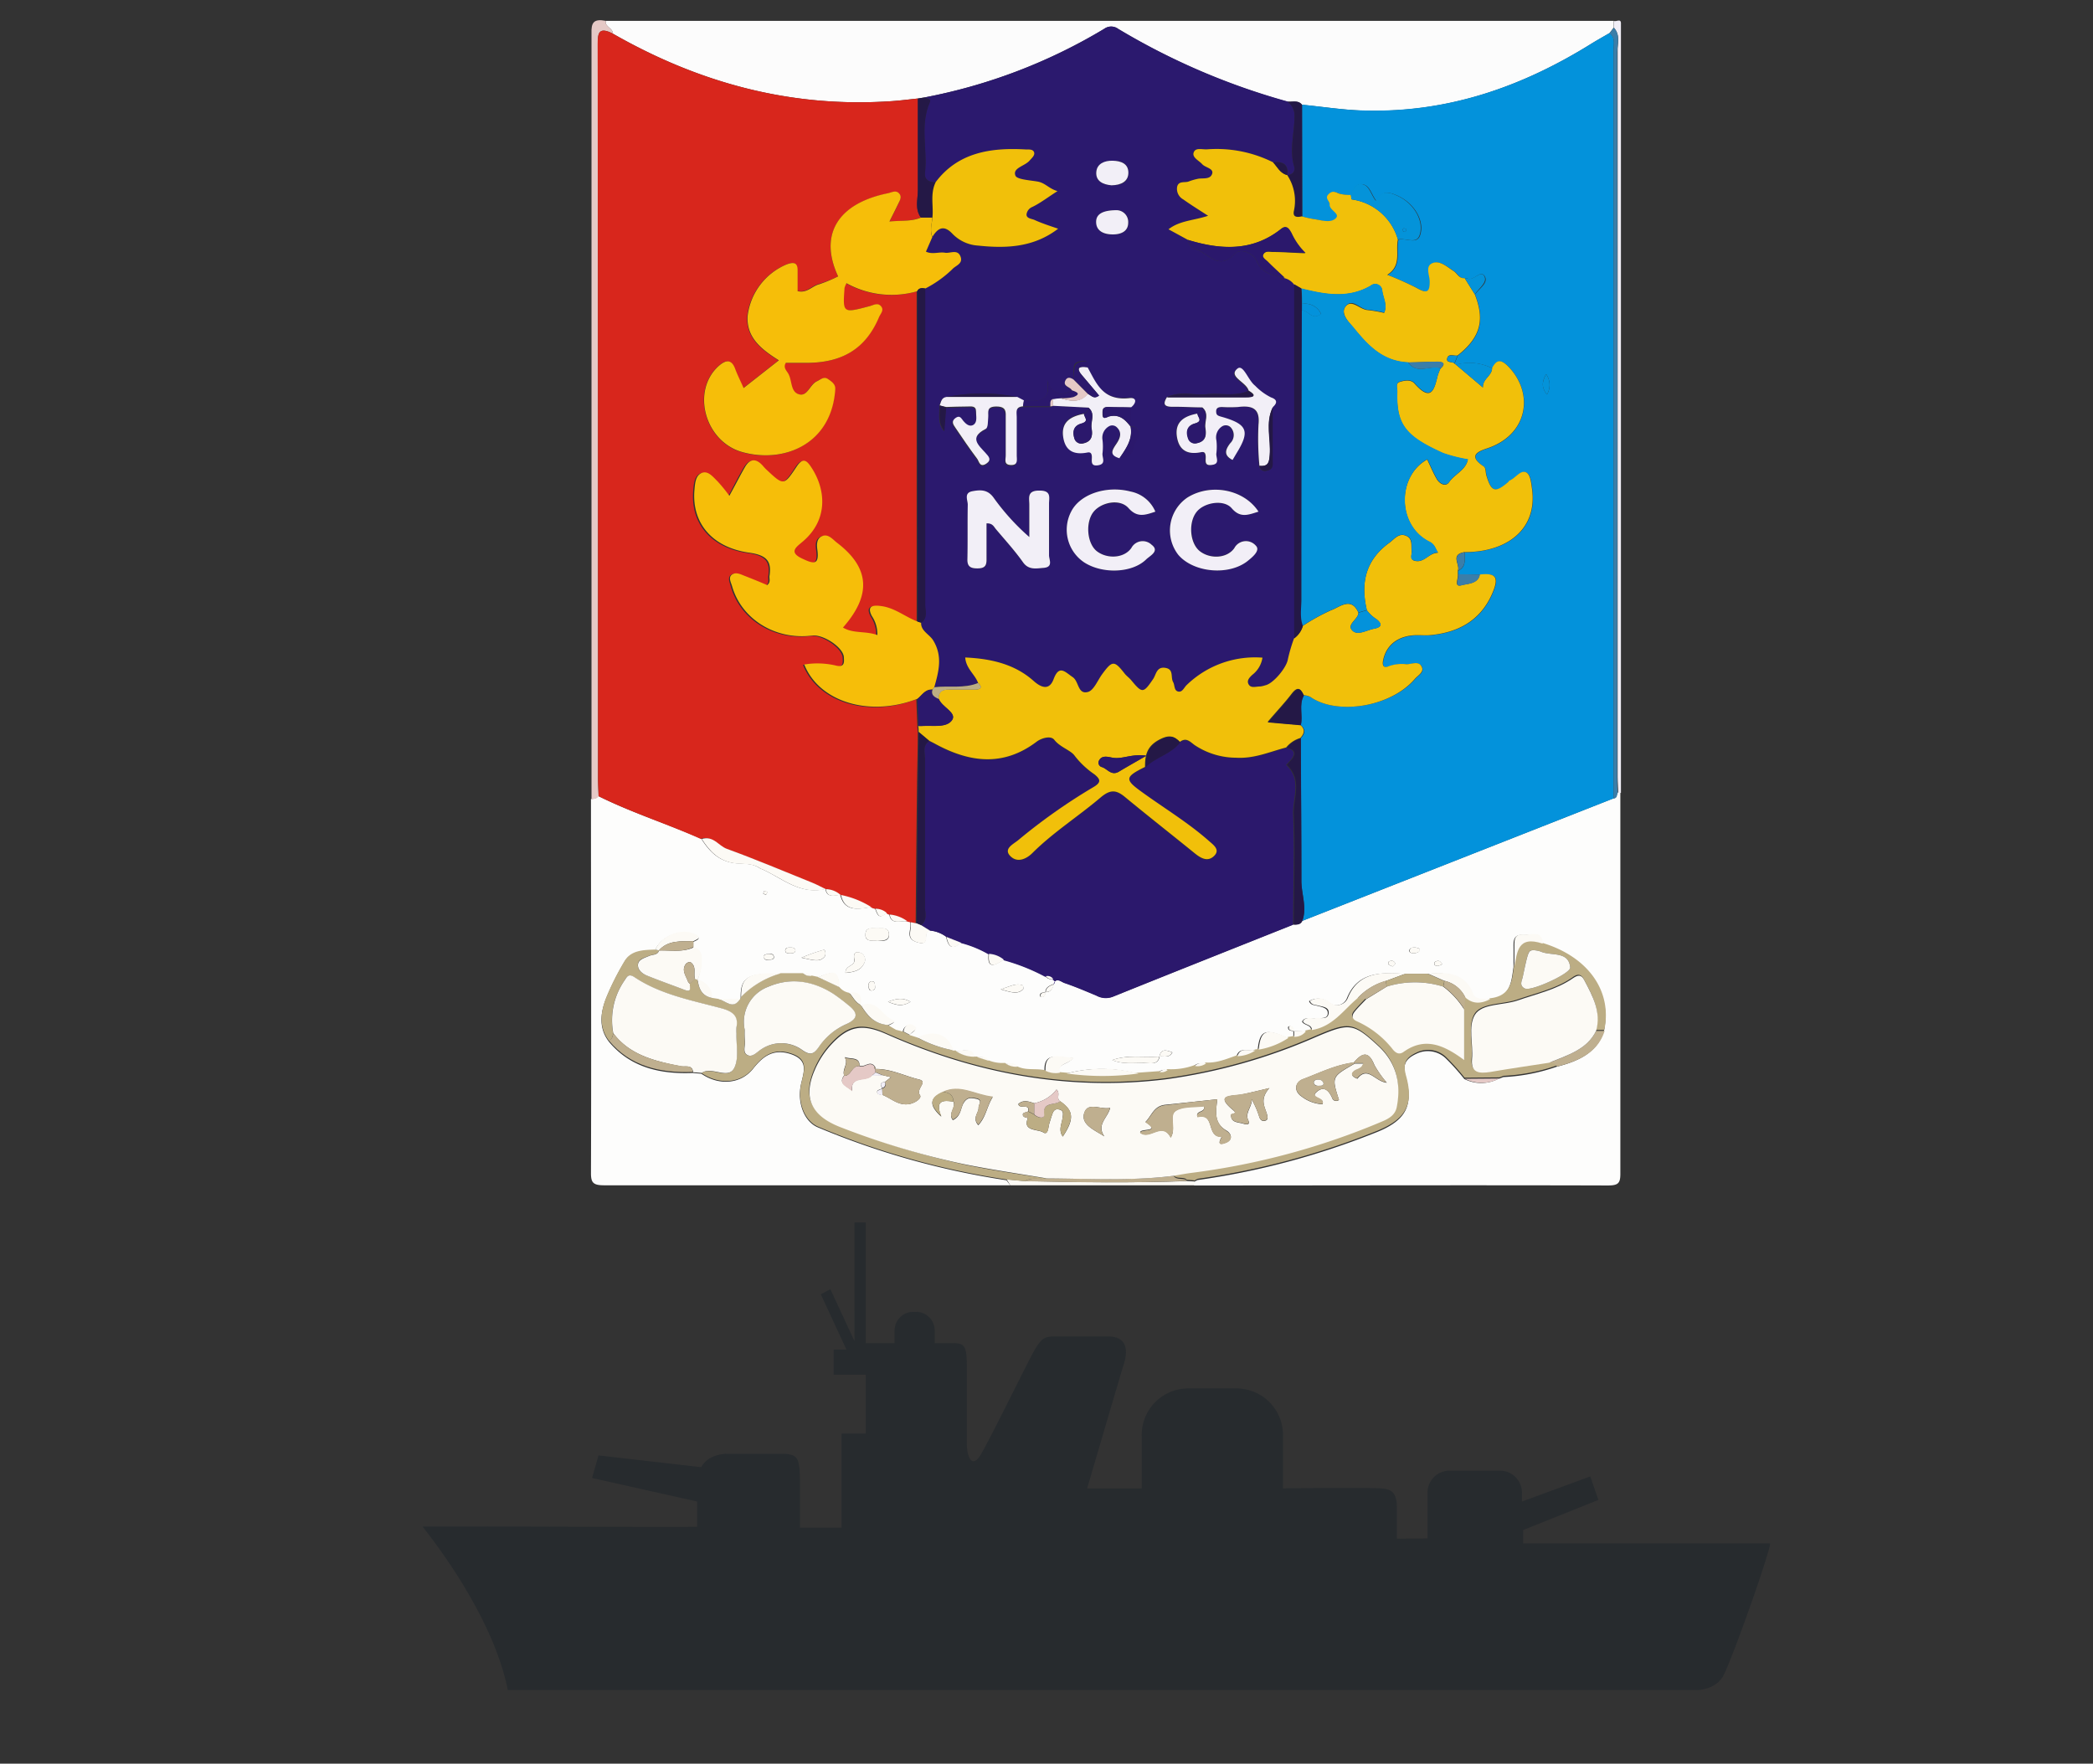
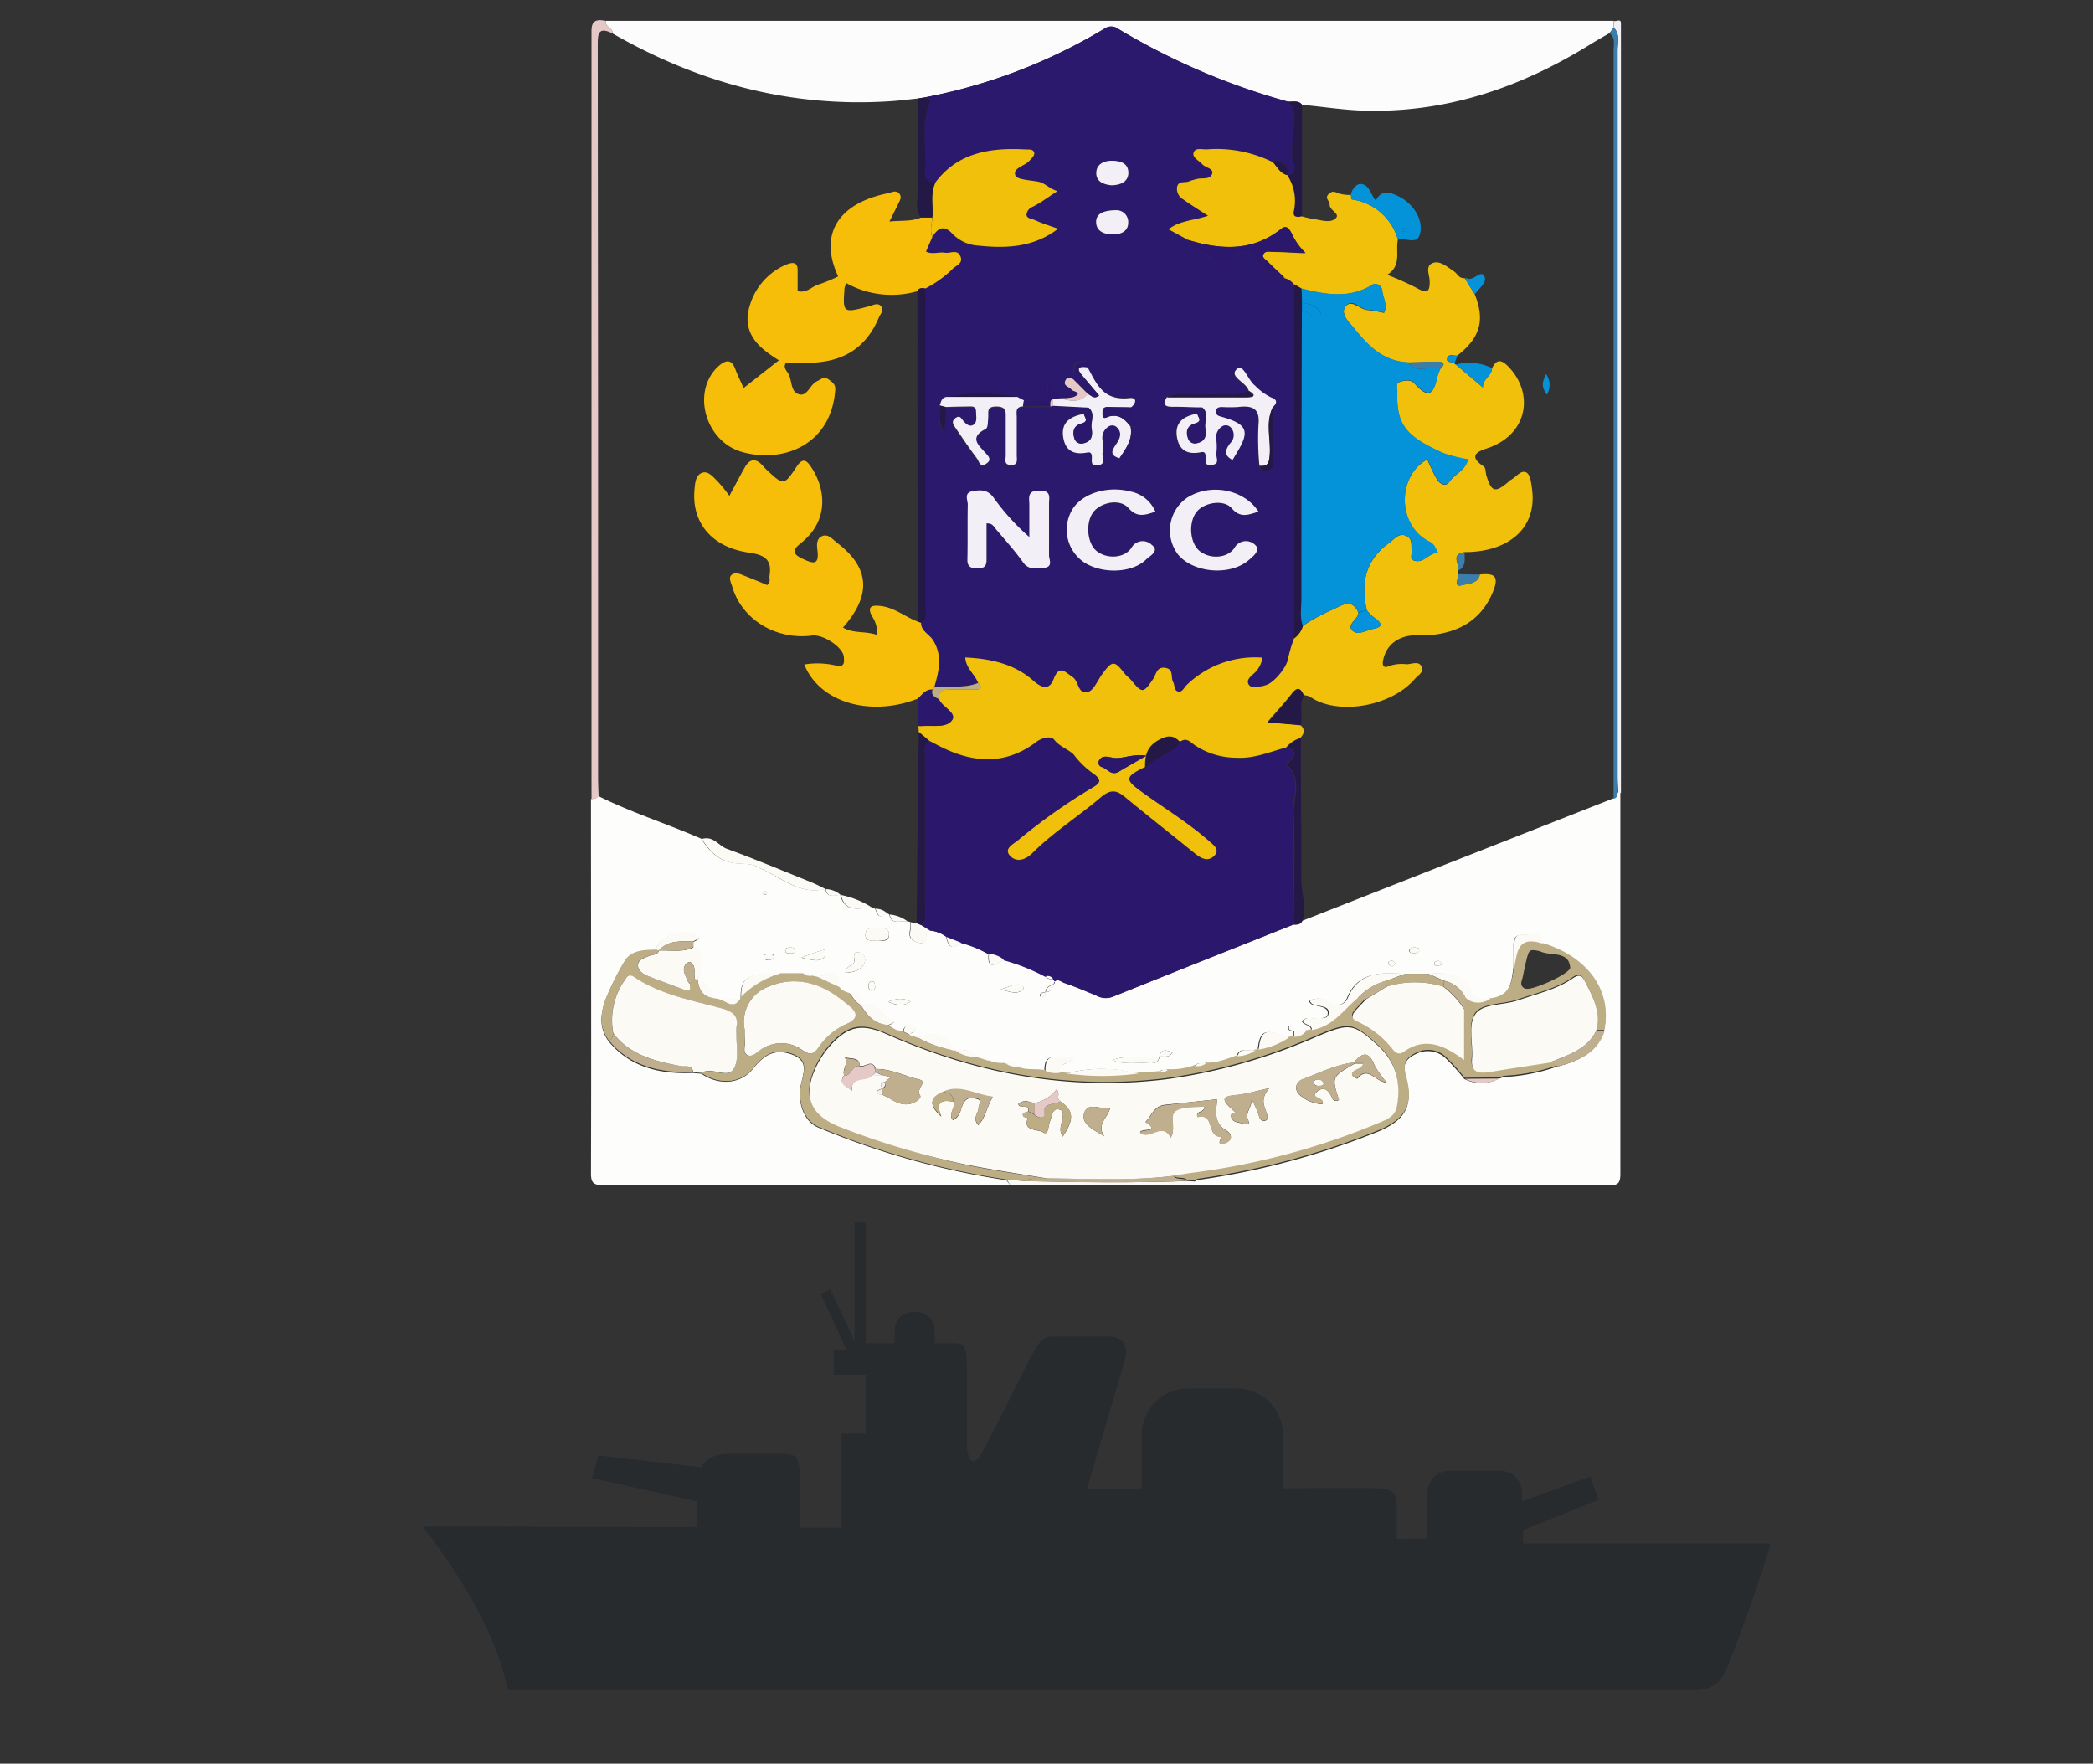
<svg xmlns="http://www.w3.org/2000/svg" viewBox="0 0 355.9 299.9">
  <rect x="0" y="0" width="355.9" height="299.9" fill="#333333" stroke="none" />
  <defs>
    <style>.cls-1{fill:none;}.cls-2{fill:#fdfdfc;}.cls-3{fill:#fcfcfc;}.cls-4{fill:#e5c9c6;}.cls-5{fill:#f2eff7;}.cls-6{fill:#fcfaf5;}.cls-7{fill:#d8261c;}.cls-8{fill:#0392db;}.cls-9{fill:#2b186c;}.cls-10{fill:#bcad84;}.cls-11{fill:#3b7ea9;}.cls-12{fill:#241846;}.cls-13{fill:#bfaf8f;}.cls-14{fill:#2b196e;}.cls-15{fill:#f1c00a;}.cls-16{fill:#f6be09;}.cls-17{fill:#0493d9;}.cls-18{fill:#272b2e;}</style>
  </defs>
  <title>navy</title>
  <g id="Layer_2" data-name="Layer 2">
    <g id="Layer_1-2" data-name="Layer 1">
      <rect class="cls-1" width="355.9" height="299.9" />
      <path class="cls-2" d="M171.79,201.55c-23,0-46,0-69,0-1.88,0-2.31-.39-2.3-2.09.07-21.2,0-42.39,0-63.59.47-.06,1-.08,1.21-.53,5.65,2.82,11.75,4.74,17.55,7.28,1.3,2.06,2.93,3.82,5.71,4.15,1.47.17,3-.05,4.27.89l-.12-.06c3.64,1.45,6.63,4.62,11.25,3.56h0c.24,1.58,1.5,1.05,2.52,1v0c.67,2.85,2.93,2.46,5.19,2.08l.72.26c.37.83.58,2,1.92.71l.5.28c.33,1.87,1.94,1,3.05,1.17l.56.12v.54c0,1.07-.78,2.3,1.11,2.89,2.5.78.81-1.89,2.15-2a5.48,5.48,0,0,1,2.78,1.06c.34,1.39.8,2.52,2.52,1a18.57,18.57,0,0,1,4.72,1.92c-.27,2.63,1,2,2.53,1a34,34,0,0,1,7.13,2.83,1.42,1.42,0,0,0,1.27.5c.49.26.49.54.05.84-.68.26-1.31.55-1.32,1.35-.44.07-1,.06-.91.65,0,.07.12.17.19.17.66,0,.64-.43.72-.82.93,0,1.21-.63,1.4-1.31.36-1.37,1.34-.45,1.85-.28,1.86.63,3.66,1.4,5.47,2.16a3.3,3.3,0,0,0,2.82.16c10.19-4.11,20.4-8.16,30.61-12.23.59,0,1.18,0,1.45-.6l52.95-20.84c.67-.06.54-.62.75-1h.47c0,21.6,0,43.21,0,64.81,0,1.63-.36,2-2.16,2-23.44-.07-46.87,0-70.31,0l-.12-.66.05.06.64-.32a129.71,129.71,0,0,0,29.95-7.94c5.29-2,6.88-4.48,5.46-9.58-.56-2-.13-3.05,1.76-3.93a4.42,4.42,0,0,1,5.19.9,38.15,38.15,0,0,1,3,3.36,6.36,6.36,0,0,0,5.85-.05l.08,0,.72-.27a32,32,0,0,0,9-1.74c3.69-.94,6.92-2.37,8.09-6.07,1.39-6.63-2.75-12.46-10.53-14.81,0-2.33-2-1.45-3.23-1.55-1.6-.12-1.62,1-1.61,2s0,2.32,0,3.48c-.37,2.44-.41,5.09-4.09,5.5-1-.15-2.47.26-2.92-.92-1.34-3.54-4.4-3.69-7.73-3.43l-3.77,0c-4.09-.28-8-.34-9.8,4.08a1.93,1.93,0,0,1-3.18.68,3,3,0,0,0-3.28-.13c.3.71.85.63,1.29.76.83.23,2,.37,1.89,1.38s-1.41.64-2.23.77-1.62-.31-2.14.55c.3.68,1.58.53,1.53,1.49l-1,.21-2-.07c-.08-.39-.07-.86-.73-.82-.06,0-.18.11-.18.17,0,.6.47.58.91.65v1l-1,.18c-3.81-1.71-4.73-1.34-5.07,2a1.05,1.05,0,0,1-.53.11c-1.08.2-2.57-.68-3.08,1-1.72.6-3.4,1.35-5.32,1.23-.69,0-1.4-.17-1.91.45a11.51,11.51,0,0,1-4.63.68,1.42,1.42,0,0,0-1.38.34l-3.59.26a23.44,23.44,0,0,0-12.19,0l-1.16-.1c-.51-1.59,1.56-1.43,2.36-2.56-2.36,0-5-1.29-4.82,2.24-1.58-.36-3.3.1-4.8-.69-.47-.8-1.27-.6-2-.55a6.32,6.32,0,0,1-2.83-.45c-.39-.91-1.23-.68-2-.64a.37.37,0,0,1-.38-.06c-.5-1.86-2.09-.88-3.25-1a.37.37,0,0,1-.37,0c-.86-2.72-3.24-3.57-6.13-2.19l-1.24-.39c0-.62,1.73-.92.66-1.62-.87-.58-1.67,0-1.79,1l-1.2-.31-.63-.36-.77-.47c.48-.17,1.49-.63,1-.8-2-.66-2.68-3.66-5.57-2.57h0c.11-1.33,0-2.47-2-2.1a2.7,2.7,0,0,1-1.66-1c-.07-2.72-.76-3-3.62-1.7l-1.14-.24a1.38,1.38,0,0,0-1.41-.39h-3.8c-5.5-.21-6.77.54-6.74,4a.32.32,0,0,1-.14.32l-3.7.05-1.08-.17a3.13,3.13,0,0,0-2.47-3.13h0a7.77,7.77,0,0,0,.59-2.23c0-1.18.48-2.62-1.25-3.3,0-.34,0-.68,0-1,.51-.29,1.53-.53.35-1.15-2.3-1.22-5.88.17-6.85,2.6-2,0-4.14.07-5.24,2a45.75,45.75,0,0,0-3.1,6.18c-.94,2.44-1.29,5,.49,7.33,3.59,4.32,8.59,5.55,14.25,5.32l1.47.13c3.07,2.1,6.72,1.72,8.77-.82,1.53-1.91,3.23-3.49,6.27-2.57,3.19,1,2.43,2.9,1.93,5.06-.77,3.27.56,6.49,2.82,7.44a134.49,134.49,0,0,0,32.09,9Zm25.35-21.88c-2.67.17-5.41-.36-8,.59,1.76.73,3.62.46,5.42.48,1,0,2.33.44,2.62-1.07.7-.14,1.62.33,2.18-.72C198.25,178.52,197.43,178.32,197.14,179.67ZM149.24,160c.91,0,2,.09,1.93-1.13s-1.12-1-2-1-2-.23-2,1C147.07,160.2,148.35,159.89,149.24,160Zm-5.47,5.44c1.36-.14,2.57-.36,3.13-1.59a1.25,1.25,0,0,0-.66-1.85c-1.15-.37-1.07.64-1,1.14C145.5,164.29,143.69,164.11,143.77,165.42Zm-7.47-2.58c2,.41,3.07.81,3.9-.16.31-.36.13-1.24-.1-1.19A31.71,31.71,0,0,0,136.3,162.84Zm33.89,5.38c1.83.54,2.87.87,3.77,0,.13-.12,0-.67-.09-.7C172.77,167.16,171.86,167.67,170.19,168.22ZM151,170.34c1.6.7,2.56.79,3.83,0C153.58,169.64,152.62,169.73,151,170.34Zm-2.86-3.48a.72.72,0,0,0-.46.87c.05.34.07.8.63.69s.52-.49.47-.85S148.74,166.82,148.16,166.86Zm-12.9-5.24c-.06-.48-.48-.5-.86-.5s-.86,0-.86.5.47.49.85.49S135.19,162.09,135.26,161.62Zm105.42-.51c-.4,0-.85,0-1,.42s.39.59.75.57.85-.19.94-.4C241.59,161.21,241,161.2,240.68,161.11Zm-109.82,2.12c.36-.09.88-.07.76-.59s-.55-.46-.94-.42-.89.06-.77.58S130.46,163.23,130.86,163.23Zm105.93,1.12c.2-.21.49-.4.47-.54a.75.75,0,0,0-.52-.44c-.39,0-.78.13-.65.56C236.13,164.09,236.5,164.18,236.79,164.35Zm8.5-.41c-.24-.24-.39-.5-.58-.53a.85.85,0,0,0-.72.19c-.23.37,0,.64.46.65A3,3,0,0,0,245.29,163.94Zm-115.51-12c.16.07.37.22.49.17s.15-.27.22-.42c-.16-.07-.36-.22-.48-.18S129.85,151.77,129.78,151.92Z" />
      <path class="cls-3" d="M103,3.55H274.4c0,.38,0,.76,0,1.15l-.72.94c-1,.58-2,1.14-3,1.75-11.62,7.24-24.24,11.8-38.58,11.43-3.58-.09-7.15-.67-10.72-1-.66-.84-1.65-.42-2.51-.54A116.54,116.54,0,0,1,190.13,4.91a2,2,0,0,0-2.37,0A93,93,0,0,1,157.2,16.57l-1.12.18c-1.48.15-3,.35-4.45.45C134.34,18.39,118.68,14,104.19,5.71,104.26,4.78,102.78,4.55,103,3.55Z" />
      <path class="cls-4" d="M103,3.55c-.21,1,1.27,1.23,1.2,2.16-2.34-1.18-2.56-.14-2.56,1.76q.08,62.6.06,125.18c0,.91.06,1.82.09,2.73-.25.45-.74.47-1.21.53q0-65.09,0-130.18C100.51,3.85,100.94,3.14,103,3.55Z" />
      <path class="cls-5" d="M274.42,4.7l0-1.15c.38.22,1.28-.54,1.21.54,0,.64,0,1.28,0,1.92V134.82h-.47c0-.91-.09-1.82-.09-2.73q0-61.62,0-123.24C275,7.47,275.61,6,274.42,4.7Z" />
      <path class="cls-6" d="M203.06,200.89l.12.66H171.79l-.61-1,3.08.28c9.21.21,18.43.33,27.64,0Z" />
-       <path class="cls-7" d="M101.78,135.38c0-.91-.09-1.82-.09-2.73q0-62.59-.06-125.18c0-1.9.22-2.94,2.56-1.76C118.68,14,134.34,18.39,151.63,17.2c1.49-.1,3-.3,4.45-.45V32.31c0,1.57-.56,3.2.52,4.67-1.63.71-3.37.48-5.36.73.6-1.2,1.06-2.09,1.49-3,.28-.59.64-1.24.14-1.8s-1.27-.16-1.94,0C142.41,34.64,139.22,40,142.52,47a25.48,25.48,0,0,1-3.29,1.29c-1.22.3-2,1.55-3.67,1.17V46c0-1.33-.62-1.53-1.91-1a10.92,10.92,0,0,0-6.6,8.8c-.19,3.69,2.42,5.66,5.32,7.49l-6,4.71c-.55-1.25-1.06-2.24-1.43-3.26-.65-1.77-1.69-1.5-2.82-.47-4.65,4.25-2.28,12.83,4,14.61,7.05,2,15.22-1.26,15.84-10.66.05-.84-.61-1.33-1.24-1.75s-1.25.1-1.87.38c-1.24.57-1.55,2.67-3.08,2.21s-1.11-2.37-1.82-3.55c-.31-.51-.88-1-.39-1.79h3.26c6.36.06,10.37-2.44,12.62-7.86.25-.58.79-1.2.29-1.78s-1.28-.17-1.94,0c-4.56,1.21-4.56,1.21-4.25-3.11a4,4,0,0,1,.33-.79,15.83,15.83,0,0,0,12,1.37q0,28.13,0,56.24c-2.12-.78-3.85-2.33-6.21-2.65-1.51-.21-2.49,0-1.62,1.68a5.48,5.48,0,0,1,.94,3.25c-2-.74-4.08-.21-5.85-1.28,4.91-5.54,4.6-10.16-1-14.41-.72-.55-1.45-1.59-2.54-1.14s-.9,1.66-.8,2.44c.34,2.66-.86,2.21-2.66,1.35-2.28-1.09-.92-2,.11-2.82,4.5-3.77,4-9,1.49-12.69-.76-1.16-1.42-1.7-2.48-.09-2.17,3.29-2.24,3.25-5.2.44-.21-.2-.39-.41-.58-.63-1.13-1.29-2.15-1.16-3,.26s-1.55,2.84-2.66,4.89a26.33,26.33,0,0,0-2-2.46c-.74-.71-1.62-1.83-2.67-1.44s-1.16,1.75-1.26,2.85c-.51,5.66,3,9.84,9.33,10.72,3.07.43,3.79,1.54,3.43,3.93-.07.51.25,1.08-.4,1.58-1.21-.5-2.46-1-3.73-1.53-.72-.29-1.61-.75-2.23-.27s-.17,1.35,0,2c1.6,5.61,7.38,9.18,13.61,8.38,1.91-.24,5.38,2.07,5.4,3.76,0,.54.25,1.78-1.41,1.33a13.8,13.8,0,0,0-5.33-.17c2.57,6.44,11.2,9,19.26,5.82l.18,4.63.07,1c0,3-.1,6-.13,9q-.14,11.73-.23,23.47l-1-.19-.56-.12a5.89,5.89,0,0,0-3.05-1.17l-.5-.28a2.88,2.88,0,0,0-1.92-.71l-.72-.26a15.38,15.38,0,0,0-5.19-2.08v0a3.85,3.85,0,0,0-2.52-1h0c-.78-.38-1.55-.79-2.35-1.12-4.82-1.94-9.6-4-14.49-5.74-1.45-.53-2.32-2.28-4.27-1.68C113.53,140.12,107.43,138.2,101.78,135.38Z" />
-       <path class="cls-8" d="M221.4,17.79c3.57.36,7.14.94,10.72,1,14.34.37,27-4.19,38.58-11.43,1-.61,2-1.17,3-1.75,1,.77.69,1.84.69,2.8q0,63.68,0,127.35l-52.95,20.84c.85-2.3-.16-4.57-.15-6.87,0-8.07-.05-16.14-.09-24.21.69-.74.88-1.48,0-2.22.39-1.67-.37-3.43.48-5.07a3.47,3.47,0,0,1,1.14.27c4.49,3.14,13.64,1.75,17.79-3,.58-.68,1.77-1.23,1.1-2.25-.55-.84-1.66-.29-2.5-.27a6.54,6.54,0,0,0-2.93.3c-1.1.52-1.18-.28-1.05-.93.53-2.74,2.67-4.29,5.85-4.32.7,0,1.41.06,2.1,0,5.42-.47,9.06-3,10.84-7.64,1-2.49,0-2.92-2.36-2.67l-3.72-.07v-.58c1.49-.73,1.05-2,1.13-3.16,7.37,0,12.37-4,11.5-10.64-.14-1.09-.27-2.56-1-2.91-1-.49-1.82,1-2.87,1.4-.08,0-.1.16-.17.22-2.24,1.91-2.88,1.72-3.73-1.09-.16-.52-.08-1.3-.45-1.54-3.26-2.16-.16-2.78,1.15-3.29,6.45-2.52,7.3-9.32,3-13.73-1.29-1.3-2-1.11-2.74.3a8.63,8.63,0,0,0-6.16-.61.41.41,0,0,1-.25-.21l.53-1.33c4.36-3.39,4.45-6.52,2.95-10.4.65-1,2.37-2,1.62-3.14s-1.86,1-3,.39c-.08,0-.2,0-.3,0-1,.09-1.24-.79-1.85-1.18-1.11-.72-2.32-1.85-3.55-1.41-1.4.51-.56,2.08-.55,3.15,0,1.85-.49,2.1-2.22,1.1a53.55,53.55,0,0,0-5-2.23c2.52-1.6,1.36-4,1.82-6,1.22-.36,3.1.86,3.67-.71.84-2.36-.88-5.35-3.57-6.65-1.36-.66-2.91-1.2-3.86.76-.89-1.14-1.08-2.67-2.43-2.84-.83-.1-1.66.85-1.81,1.86a7.17,7.17,0,0,1-2-.23c-.7-.28-1.2-.52-1.81.11s.24,1.15.2,1.68c-.1,1.06,2.05,1.52,1,2.44s-2.47.26-3.73.1a19,19,0,0,1-2-.46Zm41.5,45.82c-.7,1.34-.81,2.2.14,3.48A3.16,3.16,0,0,0,262.9,63.61Z" />
      <path class="cls-9" d="M160.93,159.31a5.48,5.48,0,0,0-2.78-1.06l-1.52-.93c1.1-.86.66-2,.66-3.06,0-8.41,0-16.81,0-25.22,0-1-.48-2.21.71-3,.35.17.7.33,1,.52,5.84,3.18,11.58,3.93,17.26-.37.77-.57,2.41-1.11,3-.31,1,1.27,2.85,1.79,3.47,2.72a14.7,14.7,0,0,0,3.36,3.15c1,.8,1.26,1.35-.23,2.2a98.43,98.43,0,0,0-12.75,9c-.87.71-2.62,1.49-1.24,2.78,1.17,1.09,2.65.4,3.67-.61,3.51-3.5,7.8-6.22,11.58-9.43,1.65-1.4,2.66-1.34,4.18-.07,3.89,3.21,7.87,6.33,11.8,9.52,1,.83,2.18,1.58,3.31.5s0-1.84-.9-2.6c-3.56-3.17-7.74-5.64-11.6-8.46-2.69-2-2.6-2.43.77-4.09,1.71-1.72,4.44-2.26,5.91-4.25,1.09-.84,1.74,0,2.5.51a12.78,12.78,0,0,0,7.1,2.17c3.12.18,5.7-1,8.49-1.74,1.62.32,1.6,1.11.71,2.13-.23.27-.71.74-.69.76,2.72,2.54,1.07,5.65,1.18,8.43.26,6.24,0,12.5,0,18.75-10.21,4.07-20.42,8.12-30.61,12.23a3.3,3.3,0,0,1-2.82-.16c-1.81-.76-3.61-1.53-5.47-2.16-.51-.17-1.49-1.09-1.85.28l-.08,0c.44-.3.44-.58-.05-.84a1.13,1.13,0,0,0-1.27-.5,34,34,0,0,0-7.13-2.83,4.32,4.32,0,0,0-2.53-1,18.57,18.57,0,0,0-4.72-1.92Z" />
      <path class="cls-10" d="M174.26,200.85l-3.08-.28a134.49,134.49,0,0,1-32.09-9c-2.26-1-3.59-4.17-2.82-7.44.5-2.16,1.26-4.1-1.93-5.06-3-.92-4.74.66-6.27,2.57-2,2.54-5.7,2.92-8.77.82,1.74-1.19,4.58,1.37,5.61-1,.73-1.66.24-3.76.3-5.67a7.9,7.9,0,0,1,0-1.09c.33-1.9-.63-2.72-2.62-3.25-5.07-1.35-10.32-2.34-14.7-5.26-1.11-.75-1.34,0-1.75.6a11.86,11.86,0,0,0-1.88,8.91c-.09.49-.15,1-.7,1.28-1.78-2.35-1.43-4.89-.49-7.33a45.75,45.75,0,0,1,3.1-6.18c1.1-1.9,3.2-1.94,5.24-2l.63.13c-.21.81-1.09.67-1.68.93-.81.35-1.85.53-1.9,1.5s.73,1.51,1.55,1.85c2.09.85,4.23,1.6,6.34,2.41,1.42.54.83-.49.95-1l.86-.83a2.24,2.24,0,0,0,.45.09h0c.19,1.45.62,2.75,2.47,3.13l1.08.17c1.24.32,2.5,1.94,3.7-.05a.32.32,0,0,0,.14-.32,15.24,15.24,0,0,1,6.74-4h3.81a1.57,1.57,0,0,0,1.4.39l1.14.24,3.62,1.7a2.7,2.7,0,0,0,1.66,1c.66.71,1,1.65,2,2.1h0c1,1.68,2.22,3.19,4.6,3.37l.77.47.63.36,1.2.31,1.13.59,1.24.39a20.67,20.67,0,0,0,6.13,2.19.37.37,0,0,0,.37,0,5.45,5.45,0,0,0,3.25,1,.37.37,0,0,0,.38.06l2,.64a6.32,6.32,0,0,0,2.83.45,3.06,3.06,0,0,0,2,.55c1.5.79,3.22.33,4.8.69a3.85,3.85,0,0,0,2.46.32l1.16.1a44.44,44.44,0,0,0,12.19,0l3.59-.26a1.55,1.55,0,0,0,1.38-.34,11.51,11.51,0,0,0,4.63-.68,2.38,2.38,0,0,0,1.91-.45c1.92.12,3.6-.63,5.32-1.23a5.85,5.85,0,0,0,3.08-1,1.05,1.05,0,0,0,.53-.11,13.07,13.07,0,0,0,5.07-2l1-.18a2.37,2.37,0,0,0,2-.94l1-.21c3.59-.6,5.32-3.39,7.73-5.38l1.51.1c-.65.69-1.32,1.36-1.94,2.08s-.58,1.3.43,1.71a16.12,16.12,0,0,1,6.06,4.79c.49.57,1.06.9,1.78.39,3.67-2.59,6.89-1.17,10.32,1.37v-8.6l.18-2c1.33,1.21,2.77,1.09,4.27.29,3.68-.41,3.72-3.06,4.09-5.5s.46-5.4,4.82-3.92c7.78,2.35,11.92,8.18,10.53,14.81l-1.45,0c.9-3.16-.55-5.86-2-8.58-.54-1-1.1-1-2-.34-2.76,1.91-6.12,2.62-9.29,3.73-2.5.88-6.19.53-7.34,2.47s-.25,5-.48,7.49c-.21,2.34,1.12,2.53,3.1,2.22,3.34-.54,6.69-1.05,10-1.57a1.59,1.59,0,0,1,1.35.63,32,32,0,0,1-9,1.74l-.72.27-.08,0-5.85.05a38.15,38.15,0,0,0-3-3.36,4.42,4.42,0,0,0-5.19-.9c-1.89.88-2.32,1.92-1.76,3.93,1.42,5.1-.17,7.56-5.46,9.58a129.71,129.71,0,0,1-29.95,7.94l-.64.32-.05-.06-1.16-.09c-.63-.62-1.81,0-2.35-.86,1.09-.18,2.17-.4,3.27-.53a122.43,122.43,0,0,0,32.17-8.7c1.28-.53,2.27-1.17,2.52-2.47.77-3.91,0-7.51-3.14-10.38-4.27-3.94-4.93-3.93-10.57-1.54a95.5,95.5,0,0,1-25.47,7.2c-16.76,2.07-32.53-1-47.59-7.67-4.18-1.85-6.53-1.39-9.52,1.91a15,15,0,0,0-2.7,4.24c-2,4.7-.52,7.81,4.53,9.72A134.74,134.74,0,0,0,163.89,198c4.67,1,9.41,1.63,14.12,2.42C176.78,200.63,175.42,200.1,174.26,200.85Zm-47.62-25.71a14.69,14.69,0,0,0,0,1.82c.13.85-.54,2,.49,2.48.82.37,1.57-.57,2.29-1a6.08,6.08,0,0,1,7,.14c1.42,1,2,.59,2.75-.48a11,11,0,0,1,4.54-3.87c2.28-1,2.2-2,.49-3.33a31.61,31.61,0,0,0-2.53-1.91c-3.45-2.16-7.23-2.83-11.06-1.19A6.37,6.37,0,0,0,126.64,175.14Zm134.18-13.57c-.93,0-.93,0-1.89,4.56-.14.66-.63,1.4.31,1.94a.88.88,0,0,0,.29.06c1.31.23,7.55-2.63,7.47-3.61-.24-2.89-3.29-1.91-5.05-2.73A4.91,4.91,0,0,0,260.82,161.57Z" />
      <path class="cls-6" d="M104.28,175.68a11.86,11.86,0,0,1,1.88-8.91c.41-.58.64-1.35,1.75-.6,4.38,2.92,9.63,3.91,14.7,5.26,2,.53,3,1.35,2.62,3.25a7.9,7.9,0,0,0,0,1.09c-.06,1.91.43,4-.3,5.67-1,2.34-3.87-.22-5.61,1l-1.47-.12c-.09-1.31-1.28-.88-2-1C111.32,180.46,107,179.36,104.28,175.68Z" />
      <path class="cls-11" d="M274.38,135.79q0-63.67,0-127.35c0-1,.33-2-.69-2.8l.72-.94c1.19,1.26.59,2.77.59,4.15q.06,61.62,0,123.24c0,.91,0,1.82.09,2.73C274.92,135.17,275.05,135.73,274.38,135.79Z" />
      <path class="cls-6" d="M118.63,166.58a2.24,2.24,0,0,1-.45-.09c-.32-1,.34-2.15-.8-2.9-.12-.07-.6.12-.74.3-.81,1.07,0,2,.34,3a1.65,1.65,0,0,0,.34.42c-.12.49.47,1.52-.95,1-2.11-.81-4.25-1.56-6.34-2.41-.82-.34-1.6-.95-1.55-1.85s1.09-1.15,1.9-1.5c.59-.26,1.47-.12,1.68-.93l0,0c2-.07,4.06.37,6-.58,1.73.68,1.2,2.12,1.25,3.3A7.77,7.77,0,0,1,118.63,166.58Z" />
      <path class="cls-12" d="M220,157.23c0-6.25.27-12.51,0-18.75-.11-2.78,1.54-5.89-1.18-8.43,0,0,.46-.49.69-.76.89-1,.91-1.81-.71-2.13a4.91,4.91,0,0,1,2.4-1.61c0,8.07.1,16.14.09,24.21,0,2.3,1,4.57.15,6.87C221.16,157.24,220.57,157.24,220,157.23Z" />
      <path class="cls-6" d="M230.81,169.77c-2.41,2-4.14,4.78-7.73,5.38,0-1-1.23-.81-1.53-1.49.52-.86,1.41-.44,2.14-.55s2.07.37,2.23-.77-1.06-1.15-1.89-1.38c-.44-.13-1-.05-1.29-.76a3,3,0,0,1,3.28.13,1.93,1.93,0,0,0,3.18-.68c1.82-4.42,5.71-4.36,9.8-4.08l-3.37,1.25A10.35,10.35,0,0,0,230.81,169.77Z" />
      <path class="cls-6" d="M119.33,142.66c2-.6,2.82,1.15,4.27,1.68,4.89,1.77,9.67,3.8,14.49,5.74.8.33,1.57.74,2.35,1.12-4.62,1.06-7.61-2.11-11.25-3.56l.12.06c-1.27-.94-2.8-.72-4.27-.89C122.26,146.48,120.63,144.72,119.33,142.66Z" />
      <path class="cls-13" d="M104.28,175.68c2.76,3.68,7,4.78,11.51,5.59.76.14,1.95-.29,2,1-5.66.22-10.66-1-14.25-5.33C104.13,176.68,104.19,176.17,104.28,175.68Z" />
      <path class="cls-13" d="M271.41,175.29l1.45,0c-1.17,3.7-4.4,5.13-8.09,6.07a1.58,1.58,0,0,0-1.34-.63C266.52,179.43,269.88,178.47,271.41,175.29Z" />
      <path class="cls-10" d="M235.63,166.82l3.37-1.25,3.77,0,2.83,1.25c-.07.31-.13.62-.2.94a16.25,16.25,0,0,0-9.59,0Z" />
      <path class="cls-6" d="M245.6,166.78l-2.83-1.25c3.33-.26,6.39-.11,7.73,3.43.45,1.18,1.87.77,2.92.92-1.5.8-2.94.92-4.27-.28A5.17,5.17,0,0,0,245.6,166.78Z" />
      <path class="cls-6" d="M193.59,182.54a44.44,44.44,0,0,1-12.19,0A23.44,23.44,0,0,1,193.59,182.54Z" />
      <path class="cls-6" d="M112.06,161.61l-.63-.13c1-2.43,4.55-3.82,6.85-2.6,1.18.62.16.86-.35,1.15-2.13.05-4.35-.19-5.91,1.6Z" />
      <path class="cls-6" d="M151,174.3c-2.38-.18-3.57-1.69-4.6-3.37,2.89-1.09,3.58,1.91,5.57,2.57C152.53,173.67,151.52,174.13,151,174.3Z" />
      <path class="cls-6" d="M262.33,160.46C258,159,258,162,257.51,164.38c0-1.16,0-2.32,0-3.48s0-2.11,1.61-2C260.37,159,262.32,158.13,262.33,160.46Z" />
      <path class="cls-6" d="M219.1,176.48a13.07,13.07,0,0,1-5.07,2C214.37,175.14,215.29,174.77,219.1,176.48Z" />
      <path class="cls-6" d="M162.14,178.61a20.67,20.67,0,0,1-6.13-2.19C158.9,175,161.28,175.89,162.14,178.61Z" />
      <path class="cls-6" d="M180.24,182.4a3.85,3.85,0,0,1-2.46-.32c-.14-3.53,2.46-2.26,4.82-2.24C181.8,181,179.73,180.81,180.24,182.4Z" />
      <path class="cls-6" d="M149.24,160c-.89-.09-2.17.22-2.08-1.2.07-1.2,1.2-1,2-1s1.94-.18,2,1S150.15,159.93,149.24,160Z" />
      <path class="cls-6" d="M132.76,165.52a15.24,15.24,0,0,0-6.74,4C126,166.06,127.26,165.31,132.76,165.52Z" />
      <path class="cls-6" d="M197.14,179.67c-.29,1.51-1.62,1.08-2.62,1.07-1.8,0-3.66.25-5.42-.48,2.63-.95,5.37-.42,8-.59Z" />
      <path class="cls-6" d="M156.64,157.32l1.51.93c-1.34.09.35,2.76-2.15,2-1.89-.59-1.1-1.82-1.11-2.89v-.54l1,.19Z" />
      <path class="cls-13" d="M112,161.63c1.56-1.79,3.78-1.55,5.91-1.6,0,.34,0,.68,0,1C116.08,162,114,161.56,112,161.63Z" />
      <path class="cls-6" d="M143.77,165.42c-.08-1.31,1.73-1.13,1.5-2.3-.1-.5-.18-1.51,1-1.14a1.25,1.25,0,0,1,.66,1.85C146.34,165.06,145.13,165.28,143.77,165.42Z" />
      <path class="cls-6" d="M143,152.18a15.38,15.38,0,0,1,5.19,2.08C145.88,154.64,143.62,155,143,152.18Z" />
      <path class="cls-6" d="M142.73,167.86l-3.62-1.7C142,164.82,142.66,165.14,142.73,167.86Z" />
      <path class="cls-6" d="M136.3,162.84a31.71,31.71,0,0,1,3.8-1.35c.23-.05.41.83.1,1.19C139.37,163.65,138.28,163.25,136.3,162.84Z" />
      <path class="cls-6" d="M170.19,168.22c1.67-.55,2.58-1.06,3.68-.71.12,0,.22.58.09.7C173.06,169.09,172,168.76,170.19,168.22Z" />
      <path class="cls-6" d="M121.1,169.7c-1.85-.38-2.28-1.68-2.47-3.13A3.13,3.13,0,0,1,121.1,169.7Z" />
      <path class="cls-6" d="M151,170.34c1.6-.61,2.56-.7,3.83,0C153.58,171.13,152.62,171,151,170.34Z" />
      <path class="cls-6" d="M168.17,162.19a4.32,4.32,0,0,1,2.53,1C169.2,164.23,167.9,164.82,168.17,162.19Z" />
      <path class="cls-4" d="M249.1,183.44l5.85-.05A6.36,6.36,0,0,1,249.1,183.44Z" />
      <path class="cls-6" d="M154.77,176l-1.13-.59c.12-1.05.92-1.61,1.79-1C156.5,175.11,154.82,175.41,154.77,176Z" />
      <path class="cls-6" d="M160.93,159.31l2.52,1C161.73,161.83,161.27,160.7,160.93,159.31Z" />
      <path class="cls-6" d="M148.16,166.86c.58,0,.59.37.64.71s0,.76-.47.85-.58-.35-.63-.69A.72.72,0,0,1,148.16,166.86Z" />
      <path class="cls-6" d="M146.43,170.92c-1-.45-1.38-1.39-2-2.1C146.4,168.45,146.54,169.59,146.43,170.92Z" />
      <path class="cls-6" d="M125.88,169.82c-1.2,2-2.46.37-3.7.05Z" />
      <path class="cls-6" d="M135.26,161.62c-.07.47-.48.49-.87.49s-.85,0-.85-.49.47-.5.86-.5S135.2,161.14,135.26,161.62Z" />
      <path class="cls-6" d="M165.76,179.69a5.45,5.45,0,0,1-3.25-1C163.67,178.81,165.26,177.83,165.76,179.69Z" />
      <path class="cls-6" d="M197.14,179.67c.29-1.35,1.11-1.15,2.18-.72-.56,1.05-1.48.58-2.18.72Z" />
      <path class="cls-6" d="M240.68,161.11c.36.09.91.1.73.59-.09.21-.61.37-.94.4s-.88-.06-.75-.57S240.28,161.1,240.68,161.11Z" />
      <path class="cls-6" d="M130.86,163.22c-.4,0-.85,0-1-.42s.4-.54.77-.58.84,0,.94.42S131.22,163.14,130.86,163.22Z" />
      <path class="cls-6" d="M151.28,155.51a5.89,5.89,0,0,1,3.05,1.17C153.22,156.48,151.61,157.38,151.28,155.51Z" />
      <path class="cls-6" d="M213.5,178.6a5.85,5.85,0,0,1-3.08,1C210.93,177.92,212.42,178.8,213.5,178.6Z" />
      <path class="cls-6" d="M236.79,164.35c-.29-.17-.66-.26-.7-.42-.13-.43.26-.6.65-.56a.75.75,0,0,1,.52.44C237.28,164,237,164.14,236.79,164.35Z" />
      <path class="cls-6" d="M245.29,163.94a3,3,0,0,1-.84.31c-.44,0-.69-.28-.46-.65a.85.85,0,0,1,.72-.19C244.9,163.44,245.05,163.7,245.29,163.94Z" />
      <path class="cls-6" d="M140.43,151.19a3.85,3.85,0,0,1,2.52,1C141.93,152.24,140.67,152.77,140.43,151.19Z" />
      <path class="cls-6" d="M148.86,154.52a2.88,2.88,0,0,1,1.92.71C149.44,156.54,149.23,155.35,148.86,154.52Z" />
      <path class="cls-6" d="M222.06,175.36a2.37,2.37,0,0,1-2,.94c0-.33,0-.67,0-1h0Z" />
      <path class="cls-6" d="M220.08,175.29c-.44-.07-1,0-.91-.65,0-.06.12-.17.18-.17.66,0,.65.43.73.82Z" />
      <path class="cls-6" d="M177.83,168.73c0-.8.64-1.09,1.32-1.35l.08,0c-.19.68-.47,1.29-1.4,1.31Z" />
      <path class="cls-6" d="M177.83,168.73c-.08.39-.06.86-.72.82-.07,0-.19-.1-.19-.17,0-.59.47-.58.91-.65Z" />
      <path class="cls-6" d="M129.78,151.92c.07-.15.11-.38.23-.43s.32.11.48.18c-.07.15-.1.38-.22.42S129.94,152,129.78,151.92Z" />
      <path class="cls-6" d="M173,181.39a3.06,3.06,0,0,1-2-.55C171.71,180.79,172.51,180.59,173,181.39Z" />
      <path class="cls-6" d="M205.1,180.81a2.38,2.38,0,0,1-1.91.45C203.7,180.64,204.41,180.77,205.1,180.81Z" />
      <path class="cls-6" d="M168.13,180.39l-2-.64C166.9,179.71,167.74,179.48,168.13,180.39Z" />
      <path class="cls-6" d="M177.83,166a1.13,1.13,0,0,1,1.27.5A1.42,1.42,0,0,1,177.83,166Z" />
      <path class="cls-6" d="M198.56,181.94a1.55,1.55,0,0,1-1.38.34A1.42,1.42,0,0,1,198.56,181.94Z" />
      <path class="cls-6" d="M138,165.92a1.57,1.57,0,0,1-1.4-.39A1.37,1.37,0,0,1,138,165.92Z" />
      <path class="cls-7" d="M129.31,147.7l-.12-.06Z" />
      <path class="cls-6" d="M152.44,175.13l-.63-.36Z" />
      <path class="cls-4" d="M255,183.35l.72-.27Z" />
      <path class="cls-6" d="M203.11,201l.64-.32Z" />
      <path class="cls-14" d="M157.2,16.57A93,93,0,0,0,187.76,4.9a2,2,0,0,1,2.37,0,116.54,116.54,0,0,0,28.76,12.34,3,3,0,0,1,1.22,2c.13,3-.93,6-.06,9,.22.74-.1,1.44-1.16,1.53h0c.24-1.68-.57-2.39-2.41-2.17a21.46,21.46,0,0,0-11.18-2.22c-.82.09-2.08-.4-2.36.6-.23.82.92,1.3,1.47,1.93s2,.6,1.68,1.66-1.47.68-2.34.81a10.18,10.18,0,0,0-1.69.49c-.68.22-1.69-.16-1.92.91a2.05,2.05,0,0,0,1.05,2.12c1.3.93,2.68,1.77,4.22,2.78-2.44.82-4.82.8-6.73,2.3l3.3,1.8a1.89,1.89,0,0,0,1.38,1.64c2.11.57,3.79,3.77,6.65.72.92-1,3.11-.11,3.68,1.26.9,2.13,2.77,2.46,4.77,2.83a2.79,2.79,0,0,1,1.63,1.09q0,30.11,0,60.23a27.67,27.67,0,0,0-1.06,3.62c-.23,1.37-2.46,4.08-3.83,4.36a4.54,4.54,0,0,1-.85.2c-.67,0-1.53.31-1.95-.31s.06-1.16.58-1.66a4.54,4.54,0,0,0,1.74-2.93,16.7,16.7,0,0,0-12.9,4.67c-.46.42-.71,1.26-1.44,1.09s-.55-1.09-.85-1.61c-.46-.8.15-2.14-1.25-2.4-1.57-.3-1.61,1.09-2.14,1.87-1.67,2.46-1.86,2.48-3.73.22-.34-.41-.82-.74-1.15-1.17-1.74-2.22-2.08-2.21-3.81.16-.77,1-1.36,2.71-2.4,3-1.77.49-1.5-1.79-2.61-2.53-1.29-.87-2.29-2.16-3.23.35-.7,1.87-2,1.57-3.39.32-3.19-2.83-7.19-3.78-11.64-4,.13,1.88,1.66,2.88,2.18,4.31-2.41,1-5,.42-7.5.73.72-2.7,1.47-5.34-.24-8-.63-1-2-1.57-2-2.93,1.14-.86.65-2,.65-3.07q0-26.88,0-53.77a19.12,19.12,0,0,0,4.64-3.3c.57-.65,1.84-1,1.4-2.19s-1.71-.5-2.6-.62c-1.05-.14-2.15.34-3.27-.19l1.08-2.48c.9-1.46,1.92-2.1,3.39-.48a6.63,6.63,0,0,0,4.38,2c4.82.51,9.46.29,13.58-2.87-1.39-.51-2.73-.91-4-1.48-.5-.22-1.45-.24-1.37-1a1.59,1.59,0,0,1,1-1.23c1.4-.73,2.67-1.66,4.26-2.68-1.5-.44-2.14-1.44-3.4-1.63s-3.5-.31-3.75-1c-.52-1.35,1.66-1.66,2.45-2.62.34-.42,1-.78.71-1.38s-.83-.42-1.31-.45c-6.1-.37-11.63.57-15.4,5.53-1.12-.07-1.92-.41-1.79-1.64.45-4-.91-8,.83-12C158.4,16.77,157.6,16.77,157.2,16.57Zm25.34,48c-.55-.36-1.09-.48-1.4.21-.42,1,.85,1,1.12,1.61-1.83,1-3.23.82-4.2-1.77.75,3.88-1.68,3.61-4,3.51l-1.15-.6a30.47,30.47,0,0,0-12,0c-.94.12-.94.87-1.19,1.45.06,1.45-.35,3,.8,4.36l.31-4c1.21,0,2.41-.08,3.61-.08.67,0,1.51-.15,1.48.84,0,.78.45,1.73-.44,2.27s-1.27-.11-1.72-.65-.54-1-1.34-.5-.4,1.13,0,1.66c1.21,1.78,2.41,3.57,3.71,5.29.3.41.43,1.54,1.54.8,1-.64.42-1.2-.13-1.8-1.21-1.33-2.89-2.63,0-4.09.44-.22.38-1.34.45-2,.08-.87-.27-1.8,1.39-1.82s1.59,1,1.59,2c0,2.09,0,4.19,0,6.28,0,.64-.43,1.64.87,1.67s1-.9,1-1.59c0-2.19,0-4.37,0-6.56,0-.75-.34-1.74,1.09-1.83h4.65A1.2,1.2,0,0,0,179,69l6.06.29a1.09,1.09,0,0,1-.76,1c-2.31.43-3.88,1.42-3.55,3.87.31,2.26,1.63,3.19,4.11,2.71.49-.1.7.09.76.54.1.7-.4,1.91,1.17,1.61,1.33-.26.53-1.36.66-2.07a9.82,9.82,0,0,0,0-2.17,2.23,2.23,0,0,1,1.09-2.37,1.11,1.11,0,0,1,1.36.19c.91.92.51,1.89-.07,2.76-.68,1-1.37,1.94.5,2.48,2.56.17,2.17-2.07,3-3.22a1.33,1.33,0,0,0-1.14-2.17l0,0,0-3.25c.91-.69,1.09-1.73-.25-1.58-4.57.51-5.62-2.55-7.13-5.25,0-.5.26-1.17-.72-1-.65.1-1.4.21-1.49,1S182.6,63.83,182.54,64.53Zm21.84,4.77a1.11,1.11,0,0,1-.79,1c-2.33.42-3.87,1.43-3.53,3.87.32,2.22,1.62,3.21,4.11,2.7.5-.1.7.06.77.52.11.7-.43,1.91,1.15,1.63,1.37-.23.55-1.34.69-2a9.26,9.26,0,0,0,0-2.17,2.23,2.23,0,0,1,1-2.39,1.17,1.17,0,0,1,1.56.34,1.92,1.92,0,0,1-.2,2.54c-.87,1.13-1.14,2.07.39,2.85l.68-1.15c2.34-3.79,1.85-5-2.66-6.22-.59-.17-.81-.4-.81-.91s.46-.72,1-.72a24.3,24.3,0,0,0,2.7,0c2.59-.32,3.78.36,3.5,3a48.65,48.65,0,0,0,.16,7c.19.81.78,1,1.55.75s.72-1,.72-1.58c0-3,0-6.08,0-9.12.76-.69.74-1.26-.32-1.62a9.87,9.87,0,0,1-2.72-2c-1.2-.92-2-3.71-3-2.9-1.66,1.34,1.52,2.28,1.9,3.73-2.25,1-4.66.31-7,.54s-4.69-.6-6.89.54c-.6,1-.55,1.67,1,1.65S202.72,69.27,204.38,69.3ZM167.75,89c1-.08,1.21.54,1.55.94,1.58,1.88,3.25,3.72,4.66,5.7,1,1.33,2.26,1,3.49.92,1.67-.12.89-1.39.91-2.14.09-2.91.07-5.83,0-8.74,0-1,.46-2.23-1.59-2.26-2.21,0-1.74,1.27-1.76,2.39,0,1.83,0,3.67,0,5.51A38.77,38.77,0,0,1,169,84.68c-1-1.4-2.29-1.38-3.64-1.13s-.76,1.5-.78,2.28c-.09,3.1,0,6.2-.06,9.29,0,1.2.45,1.56,1.74,1.55s1.53-.49,1.51-1.49C167.72,93.12,167.75,91.07,167.75,89ZM214,87c-2.47-3.81-8.1-4.87-12.07-2.43a6.76,6.76,0,0,0-1.58,9.74c2.61,3.1,8.7,3.63,11.88,1,.85-.69,2.11-1.76,1.31-2.55a2.23,2.23,0,0,0-3.66.44c-1.24,1.74-4.17,1.82-5.84.52s-2-5-.48-6.8c1.32-1.53,4.55-2,5.88-.52C210.91,88.16,212.25,87.55,214,87Zm-17.53,0a5.8,5.8,0,0,0-4.22-3.42c-4.1-1.07-8.62.46-10.11,3.44a6.68,6.68,0,0,0,2.2,8.59c3.09,2,8.17,1.86,10.56-.48.64-.63,2.37-1.42.92-2.51a2.18,2.18,0,0,0-3.43.56c-1.24,1.77-4.1,1.89-5.83.58s-2-5-.54-6.8c1.32-1.55,4.54-2.09,5.89-.56S194.7,87.61,196.46,87ZM189,31.51c1.69,0,2.89-.53,2.87-2.17s-1.29-2-2.65-2-2.68.5-2.8,1.9C186.26,30.81,187.53,31.38,189,31.51Zm.87,4.23c-2.3,0-3.45.64-3.46,2,0,1.54,1.27,2.18,2.84,2.14,1.42,0,2.62-.56,2.61-2A2,2,0,0,0,189.84,35.74Z" />
      <path class="cls-12" d="M157.2,16.57c.4.2,1.2.2.93.81-1.74,3.92-.38,8-.83,12-.13,1.23.67,1.57,1.79,1.64-1,1.93-.36,4-.56,6l-1.93,0c-1.08-1.47-.52-3.1-.52-4.67V16.75Z" />
      <path class="cls-12" d="M218.89,29.79c1.06-.09,1.38-.79,1.16-1.53-.87-3,.19-6,.06-9a3,3,0,0,0-1.22-2c.86.12,1.85-.3,2.51.54l0,19c-.94.16-1.6.06-1.34-1A7.94,7.94,0,0,0,218.89,29.79Z" />
      <path class="cls-13" d="M174.26,200.85c1.16-.75,2.52-.22,3.75-.47,7.19,0,14.38.46,21.54-.44.54.83,1.72.24,2.35.86C192.69,201.18,183.47,201.06,174.26,200.85Z" />
      <path class="cls-15" d="M218.89,29.79a7.94,7.94,0,0,1,1.14,6c-.26,1.11.4,1.21,1.34,1a19,19,0,0,0,2,.46c1.26.16,2.81.74,3.73-.1s-1.14-1.38-1-2.44c0-.53-.88-1-.2-1.68s1.11-.39,1.81-.11a7.17,7.17,0,0,0,2,.23c.06.26.06.74.17.76a9.52,9.52,0,0,1,7.83,6.82c-.46,2,.7,4.4-1.82,6a53.55,53.55,0,0,1,5,2.23c1.73,1,2.24.75,2.22-1.1,0-1.07-.85-2.64.55-3.15,1.23-.44,2.44.69,3.55,1.41.61.39.87,1.27,1.85,1.18l1.72,2.75c1.5,3.88,1.41,7-2.95,10.4-.6.11-1.52-.4-1.74.46s.83.53,1.21.87a.41.41,0,0,0,.25.21l4.61,3.9c-.13-1.41,1.56-2,1.55-3.29.73-1.41,1.45-1.6,2.74-.3,4.33,4.41,3.48,11.21-3,13.73-1.31.51-4.41,1.13-1.15,3.29.37.24.29,1,.45,1.54.85,2.81,1.49,3,3.73,1.09.07-.06.09-.19.17-.22,1.05-.4,1.89-1.89,2.87-1.4.72.35.85,1.82,1,2.91.87,6.65-4.13,10.66-11.5,10.64-2.51.43-.68,2.13-1.13,3.16v.58c.15.72-.76,2.3.65,1.89.87-.25,2.83-.21,3.07-1.82,2.36-.25,3.32.18,2.36,2.67-1.78,4.64-5.42,7.17-10.84,7.64-.69.06-1.4,0-2.1,0-3.18,0-5.32,1.58-5.85,4.32-.13.65-.05,1.45,1.05.93a6.54,6.54,0,0,1,2.93-.3c.84,0,2-.57,2.5.27.67,1-.52,1.57-1.1,2.25-4.15,4.8-13.3,6.19-17.79,3a3.47,3.47,0,0,0-1.13-.27c-.48-1.16-1-1.54-2-.25-1.19,1.57-2.57,3-4.11,4.83l5.57.49c.88.74.69,1.48,0,2.22a4.91,4.91,0,0,0-2.4,1.61c-2.79.72-5.37,1.92-8.49,1.74a12.78,12.78,0,0,1-7.1-2.17c-.76-.56-1.41-1.35-2.5-.51-1-1.09-1.9-1.23-3.49-.39-2.18,1.16-2.43,2.75-2.42,4.64-3.37,1.66-3.46,2.13-.77,4.09,3.86,2.82,8,5.29,11.6,8.46.86.76,2,1.54.9,2.6s-2.29.33-3.31-.5c-3.93-3.19-7.91-6.31-11.8-9.52-1.52-1.27-2.53-1.33-4.18.07-3.78,3.21-8.07,5.93-11.58,9.43-1,1-2.5,1.7-3.67.61-1.38-1.29.37-2.07,1.24-2.78a98.43,98.43,0,0,1,12.75-9c1.49-.85,1.2-1.4.23-2.2a14.7,14.7,0,0,1-3.36-3.15c-.62-.93-2.48-1.45-3.47-2.72-.62-.8-2.26-.26-3,.31-5.68,4.3-11.42,3.55-17.26.37-.34-.19-.69-.35-1-.52l-1.81-1.52c0-.33,0-.67-.07-1,.2,0,.4,0,.6,0,1.83-.14,4.28.4,5.18-1.09.73-1.21-1.79-2.15-2.31-3.52-.06-1.12.53-1.62,1.77-1.58,1.48,0,3,0,4.43,0,1,0,1.26-.43.5-1.14-.52-1.43-2.05-2.43-2.18-4.31,4.45.2,8.45,1.15,11.64,4,1.41,1.25,2.69,1.55,3.39-.32.94-2.51,1.94-1.22,3.23-.35,1.11.74.84,3,2.61,2.53,1-.28,1.63-1.94,2.4-3,1.73-2.37,2.07-2.38,3.81-.16.33.43.81.76,1.15,1.17,1.87,2.26,2.06,2.24,3.73-.22.53-.78.57-2.17,2.14-1.87,1.4.26.79,1.6,1.25,2.4.3.52.13,1.44.85,1.61s1-.67,1.44-1.09a16.7,16.7,0,0,1,12.9-4.67,4.54,4.54,0,0,1-1.74,2.93c-.52.5-1,1-.58,1.66s1.28.29,1.95.31a4.54,4.54,0,0,0,.85-.2c1.37-.28,3.6-3,3.83-4.36a27.67,27.67,0,0,1,1.06-3.62,4,4,0,0,0,1.49-2.12,33,33,0,0,1,4.83-2.67c1.45-.52,3.4-2.35,4.63.42,0,1.14-2.13,2-1,3.07.91.86,2.4-.11,3.63-.34,1.61-.29,1.22-1,.44-1.62a6.33,6.33,0,0,1-1.64-1.53c-1.07-4.49-.31-8.49,3.87-11.49.78-.56,1.53-1.67,2.76-1.18s.86,1.68,1,2.65c.07.61-.49,1.57.86,1.68S243.07,94,244.52,94c-.45-.64-.5-1.37-1.48-1.86-5.53-2.78-5.49-11.19-.36-14,.54,1.11,1,2.24,1.62,3.31.46.81,1.51,1.42,2.11.54.93-1.36,2.86-2.06,3.18-3.85a25.08,25.08,0,0,1-4.2-1.06c-6.29-2.84-8-4.76-7.8-10.43,0-.59-.36-1.46.42-1.7s1.86-.47,2.51.26c2.87,3.26,3.37,1,3.94-1.32a10,10,0,0,1,.49-1.24c.83-.69.6-1.11-.44-1.12-1.7,0-3.4.08-5.11.12-4.49-.22-7-3.17-9.33-6-.67-.82-2.26-2.4-1.22-3.59s2.39.59,3.71.67a22.29,22.29,0,0,1,2.79.48c.59-1.28-.14-2.48-.32-3.71a1.2,1.2,0,0,0-2-.87c-3.84,2.21-7.77,1.44-11.74.47l-1.24-.71a2.79,2.79,0,0,0-1.63-1.09c-1-.91-1.95-1.8-2.88-2.74-.35-.36-1.15-.6-.74-1.29s1-.43,1.61-.42c1.55,0,3.11.12,5.53.22a11.29,11.29,0,0,1-2.38-3.41c-.31-.52-.74-1.51-1.78-.68C213,42.74,207.59,42.51,202,40.79l-3.3-1.8c1.91-1.5,4.29-1.48,6.73-2.3-1.54-1-2.92-1.85-4.22-2.78a2.05,2.05,0,0,1-1.05-2.12c.23-1.07,1.24-.69,1.92-.91a10.18,10.18,0,0,1,1.69-.49c.87-.13,2,.14,2.34-.81s-1.15-1.06-1.68-1.66-1.7-1.11-1.47-1.93c.28-1,1.54-.51,2.36-.6a21.46,21.46,0,0,1,11.18,2.22c.74.78,1.17,1.84,2.41,2.17ZM194.94,128.5c-2.55-.36-4.05.63-5.71.35-.73-.12-1.85-.52-2.35.48a.77.77,0,0,0,.51,1.11c.94.31,1.57,1.55,2.89.76S192.88,129.69,194.94,128.5Z" />
      <path class="cls-16" d="M156.63,105.88c-.08,1.36,1.33,1.94,2,2.93,1.71,2.71,1,5.35.25,8-.1.14-.19.28-.28.43-1.3-.08-1.79.95-2.58,1.57-8.06,3.16-16.69.62-19.26-5.82a13.8,13.8,0,0,1,5.33.17c1.66.45,1.42-.79,1.41-1.33,0-1.69-3.49-4-5.4-3.76-6.23.8-12-2.77-13.61-8.38-.2-.69-.7-1.53,0-2s1.51,0,2.23.27c1.27.5,2.52,1,3.73,1.53.65-.5.33-1.07.4-1.58.36-2.39-.36-3.5-3.43-3.93-6.33-.88-9.84-5.06-9.33-10.72.1-1.1.18-2.43,1.26-2.85s1.93.73,2.67,1.44a26.33,26.33,0,0,1,2,2.46c1.11-2,1.85-3.49,2.66-4.89s1.83-1.55,3-.26c.19.22.37.43.58.63,3,2.81,3,2.85,5.2-.44,1.06-1.61,1.72-1.07,2.48.09,2.47,3.71,3,8.92-1.49,12.69-1,.86-2.39,1.73-.11,2.82,1.8.86,3,1.31,2.66-1.35-.1-.78-.25-2,.8-2.44s1.82.59,2.54,1.14c5.57,4.25,5.88,8.87,1,14.41,1.77,1.07,3.87.54,5.85,1.28a5.48,5.48,0,0,0-.94-3.25c-.87-1.69.11-1.89,1.62-1.68,2.36.32,4.09,1.87,6.22,2.65Z" />
      <path class="cls-16" d="M156.6,37l1.93,0c-.06,1.11-.47,2.21,0,3.31l-1.08,2.48c1.12.53,2.22,0,3.27.19.89.12,2.1-.64,2.6.62s-.83,1.54-1.4,2.19a19.12,19.12,0,0,1-4.64,3.3c-.54-.1-1.06-.13-1.34.44a15.83,15.83,0,0,1-12-1.37,4,4,0,0,0-.33.79c-.31,4.32-.31,4.32,4.25,3.11.66-.18,1.39-.64,1.94,0s0,1.2-.29,1.78c-2.25,5.42-6.26,7.92-12.62,7.86h-3.26c-.49.76.08,1.28.39,1.79.71,1.18.35,3.11,1.82,3.55s1.84-1.64,3.08-2.21c.62-.28,1.15-.87,1.87-.38s1.29.91,1.24,1.75c-.62,9.4-8.79,12.64-15.84,10.66-6.32-1.78-8.69-10.36-4-14.61,1.13-1,2.17-1.3,2.82.47.37,1,.88,2,1.43,3.26l6-4.71c-2.9-1.83-5.51-3.8-5.32-7.49a10.92,10.92,0,0,1,6.6-8.8c1.29-.5,1.92-.3,1.91,1v3.53c1.63.38,2.45-.87,3.67-1.17A25.48,25.48,0,0,0,142.52,47c-3.3-7.06-.11-12.38,8.41-14.13.67-.13,1.38-.6,1.94,0s.14,1.21-.14,1.8c-.43.9-.89,1.79-1.49,3C153.23,37.46,155,37.69,156.6,37Z" />
      <path class="cls-12" d="M156,49.48c.28-.57.8-.54,1.34-.44q0,26.88,0,53.77c0,1,.49,2.21-.65,3.07l-.64-.16Q156,77.61,156,49.48Z" />
      <path class="cls-12" d="M156.23,124.5,158,126c-1.19.81-.71,2-.71,3,0,8.41,0,16.81,0,25.22,0,1,.44,2.2-.66,3.06l-.76-.33q.1-11.73.23-23.47C156.13,130.51,156.18,127.51,156.23,124.5Z" />
      <path class="cls-9" d="M156,118.86c.79-.62,1.28-1.65,2.58-1.57-.29.88.33,1.25,1.07,1.56.52,1.37,3,2.31,2.31,3.52-.9,1.49-3.35.95-5.18,1.09-.2,0-.4,0-.6,0Z" />
      <path class="cls-17" d="M237.7,40.74a9.52,9.52,0,0,0-7.83-6.82c-.11,0-.11-.5-.17-.76.15-1,1-2,1.81-1.86,1.35.17,1.54,1.7,2.43,2.84.95-2,2.5-1.42,3.86-.76,2.69,1.3,4.41,4.29,3.57,6.65C240.8,41.6,238.92,40.38,237.7,40.74ZM239.17,39c-.17-.06-.37-.21-.49-.17s-.16.28-.23.43c.17.06.37.21.49.17S239.1,39.11,239.17,39Z" />
      <path class="cls-12" d="M221.19,123.33l-5.57-.49c1.54-1.8,2.92-3.26,4.11-4.83,1-1.29,1.47-.91,2,.25C220.82,119.9,221.58,121.66,221.19,123.33Z" />
      <path class="cls-17" d="M253.72,62.61c0,1.26-1.68,1.88-1.55,3.29L247.56,62A8.63,8.63,0,0,1,253.72,62.61Z" />
      <path class="cls-17" d="M250.79,50.06l-1.72-2.75c.1,0,.22,0,.3,0,1.18.62,2.34-1.48,3-.39S251.44,49,250.79,50.06Z" />
      <path class="cls-11" d="M251.65,97.7c-.24,1.61-2.2,1.57-3.07,1.82-1.41.41-.5-1.17-.65-1.89Z" />
      <path class="cls-17" d="M262.9,63.61a3.16,3.16,0,0,1,.14,3.48C262.09,65.81,262.2,65,262.9,63.61Z" />
      <path class="cls-11" d="M247.92,97.05c.45-1-1.38-2.73,1.13-3.16C249,95,249.41,96.32,247.92,97.05Z" />
      <path class="cls-17" d="M247.31,61.79c-.38-.34-1.41-.1-1.21-.87s1.14-.35,1.74-.46Z" />
      <path class="cls-12" d="M194.79,130.47c0-1.89.24-3.48,2.42-4.64,1.59-.84,2.45-.7,3.49.39C199.23,128.21,196.5,128.75,194.79,130.47Z" />
      <path class="cls-6" d="M199.55,199.94c-7.16.9-14.35.48-21.54.44-4.71-.8-9.45-1.48-14.12-2.43a134.74,134.74,0,0,1-20.84-6.23c-5.05-1.91-6.57-5-4.53-9.72a15,15,0,0,1,2.7-4.24c3-3.3,5.34-3.76,9.52-1.91,15.06,6.67,30.83,9.74,47.59,7.67a95.5,95.5,0,0,0,25.47-7.2c5.64-2.39,6.3-2.4,10.57,1.54,3.11,2.87,3.91,6.47,3.14,10.38-.25,1.3-1.24,1.94-2.52,2.47a122.43,122.43,0,0,1-32.17,8.7C201.72,199.54,200.64,199.76,199.55,199.94ZM150,185.08l0,0c-.29.15-.8.27-.83.46-.11.57.46.56.89.64,1.45.56,2.59,1.78,4.37,1.58,1.09-.12,2.38-1,2-1.54-.76-1.06,1.43-2.28-.13-2.66-2.47-.59-4.77-1.83-7.42-1.79l0,0a.57.57,0,0,0-.14-.45c-.8-1.09-1.74.27-2.58-.13,0-1.52-1.46-1.05-2.54-1.44.74,1.12-.47,2-.08,3.1-1.08,1.48.5,1.78,1.37,2.64-.39-2.71,2.49-1.51,3.33-2.65l1.93,0,1.34.32-1.06.83C149.44,184.09,149.84,184.62,150,185.08ZM174.81,189c-.3.13-.83.22-.87.4-.11.52.41.62.86.71-1,2.29,1.7,1.87,2.58,2.44s.85-.94,1.08-1.62c.14-.43.26-.87.41-1.29s.33-1.14,1.12-1c1,.15.75.93.68,1.51-.13,1-.73,2,.05,3.12,2-3,1.85-4.42-.44-6-.76-.48.1-1.37-.63-2a6.39,6.39,0,0,1-3.8,2.33c-.91-.32-1.83-.65-2.69.11.1,1,2-.18,1.65,1.25Zm-12.68-1.63c.46,1-1,2-.1,3.1,1.45-.68,1.26-2.07,1.88-3s1.26-.78,2.06-.63c1.23.23.4,1,.43,1.49.06.92-1.15,1.76-.05,3,1.33-1.4,1.43-3.16,2.46-4.78-3-.31-5.56-2.24-8.55-.79-2.27,1-2.26,2.25-.19,4.13C158.94,187.14,160.32,187,162.13,187.34Zm68.09-6.69c-3.12.38-5.86,1.78-8.7,2.84-1.31.5-1.57,2-.21,2.92a6.29,6.29,0,0,0,3.57,1.33c.5-1.22-2.28-.93-1-2.08s2.1-.2,2.64,1a.71.71,0,0,0,1.16.34c-1.25-3.92-1.25-3.92,2.71-6.18h1.45c-.21.95-1.08.92-1.56,1.31-.31.25-.52.57-.16.9a2.14,2.14,0,0,0,.7.37c1.78-2.26,3,.5,5,.68a17.82,17.82,0,0,1-2.11-3C232.73,178.65,231.62,179,230.22,180.65ZM207,186.92c-3.11.33-6,.65-8.83.93-2,.19-2.33,1.88-3.4,2.93,2.86,1.83-1.05,1-.88,1.81,1.63,1.32,3.74-2,5.19.83,1-1.68-.47-3.72.89-4.58s3.15-.55,4.74-.76c.36,1.15-1.5.68-1.09,1.84,3.13-.75,1.38,3.5,4.14,3.35-.43.76-.81,1.66.75,1,1.06-.42,1-1.4.09-2C206.35,191,206.73,189,207,186.92Zm8.89-1.9c-2.12.49-3.35.8-4.6,1.06-1.72.35-4.93-.05-1.58,2.71.83.69-.36.55-.37.78-.08,1.4,1.3,1.23,2.18,1.54.35.12,1.14.23.74-.61-.61-1.28.68-2.29.58-3.55a14.5,14.5,0,0,1,1.3,3c.17.49.53.82,1.09.59.4-.17.33-.57.24-.95C215.12,188.24,214.09,187,215.87,185Zm-28.11,8.19c-1.4-2,.62-3.16,1-4.83-1.51.36-3.69-1-4.35.72C183.62,191.15,186,192.09,187.76,193.21Z" />
      <path class="cls-6" d="M271.41,175.29c-1.53,3.18-4.89,4.14-8,5.42-3.35.52-6.7,1-10,1.57-2,.31-3.31.12-3.1-2.22.23-2.53-.71-5.51.48-7.49s4.84-1.59,7.34-2.47c3.17-1.11,6.53-1.82,9.29-3.73.93-.64,1.49-.68,2,.34C270.86,169.43,272.31,172.13,271.41,175.29Z" />
      <path class="cls-6" d="M235.81,167.76a16.25,16.25,0,0,1,9.59,0,14.18,14.18,0,0,1,3.57,3.89v8.6c-3.43-2.54-6.65-4-10.32-1.37-.72.51-1.29.18-1.78-.39a16.12,16.12,0,0,0-6.06-4.79c-1-.41-1-1-.43-1.71s1.29-1.39,1.93-2.08Z" />
      <path class="cls-6" d="M126.64,175.14a6.37,6.37,0,0,1,4-7.35c3.83-1.64,7.61-1,11.06,1.19a31.61,31.61,0,0,1,2.53,1.91c1.71,1.33,1.79,2.36-.49,3.33a11,11,0,0,0-4.54,3.87c-.78,1.07-1.33,1.47-2.75.48a6.08,6.08,0,0,0-7-.14c-.72.44-1.47,1.38-2.29,1-1-.47-.36-1.63-.49-2.48A14.69,14.69,0,0,1,126.64,175.14Z" />
-       <path class="cls-6" d="M260.82,161.57a4.91,4.91,0,0,1,1.13.22c1.76.82,4.81-.16,5.05,2.73.08,1-6.16,3.84-7.47,3.61a.88.88,0,0,1-.29-.06c-.94-.54-.45-1.28-.31-1.94C259.89,161.61,259.89,161.61,260.82,161.57Z" />
      <path class="cls-13" d="M249,171.61a14.18,14.18,0,0,0-3.57-3.89c.07-.32.13-.63.2-.94a5.17,5.17,0,0,1,3.55,2.82Z" />
      <path class="cls-13" d="M235.81,167.76l-3.5,2.11-1.5-.1a10.35,10.35,0,0,1,4.82-3Z" />
      <path class="cls-13" d="M117.32,167.32a1.65,1.65,0,0,1-.34-.42c-.38-1-1.15-1.94-.34-3,.14-.18.62-.37.74-.3,1.14.75.48,1.94.8,2.9Z" />
      <path class="cls-15" d="M158.56,40.26c-.5-1.1-.09-2.2,0-3.31.2-2-.42-4,.56-6,3.77-5,9.3-5.9,15.4-5.53.48,0,1.11-.06,1.31.45s-.37,1-.71,1.38c-.79,1-3,1.27-2.45,2.62.25.65,2.42.77,3.75,1s1.9,1.19,3.4,1.63c-1.59,1-2.86,2-4.26,2.68a1.59,1.59,0,0,0-1,1.23c-.08.75.87.77,1.37,1,1.25.57,2.59,1,4,1.48-4.12,3.16-8.76,3.38-13.58,2.87a6.63,6.63,0,0,1-4.38-2C160.48,38.16,159.46,38.8,158.56,40.26Z" />
      <path class="cls-5" d="M167.75,89c0,2,0,4.1,0,6.16,0,1-.27,1.48-1.51,1.49s-1.77-.35-1.74-1.55c.07-3.09,0-6.19.06-9.29,0-.78-.69-2,.78-2.28s2.65-.27,3.64,1.13a38.77,38.77,0,0,0,6.05,6.66c0-1.84,0-3.68,0-5.51,0-1.12-.45-2.43,1.76-2.39,2.05,0,1.58,1.24,1.59,2.26,0,2.91,0,5.83,0,8.74,0,.75.76,2-.91,2.14-1.23.09-2.53.41-3.49-.92-1.41-2-3.08-3.82-4.66-5.7C169,89.56,168.77,88.94,167.75,89Z" />
      <path class="cls-5" d="M214.16,79.21a48.65,48.65,0,0,1-.16-7c.28-2.65-.91-3.33-3.5-3a24.3,24.3,0,0,1-2.7,0c-.53,0-1,.1-1,.72s.22.74.81.91c4.51,1.26,5,2.43,2.66,6.22l-.68,1.15c-1.53-.78-1.26-1.72-.39-2.85a1.92,1.92,0,0,0,.2-2.54,1.17,1.17,0,0,0-1.56-.34,2.23,2.23,0,0,0-1,2.39,9.26,9.26,0,0,1,0,2.17c-.14.7.68,1.81-.69,2-1.58.28-1-.93-1.15-1.63-.07-.46-.27-.62-.77-.52-2.49.51-3.79-.48-4.11-2.7-.34-2.44,1.2-3.45,3.53-3.87,0,.59,1,1.27-.43,1.67s-1.55,1.52-1.11,2.66a1.22,1.22,0,0,0,1.45.69c1.58-.32,1.59-1.51,1.41-2.58s.71-2.47-.53-3.49c-1.66,0-3.31-.12-5-.1s-1.62-.62-1-1.65l13.47,0c1.43,0,1.77-.29.41-1.11-.38-1.45-3.56-2.39-1.9-3.73,1-.81,1.81,2,3,2.9a9.87,9.87,0,0,0,2.72,2c1.06.36,1.08.93.32,1.62-1.31,2.64-.31,5.43-.53,8.14C215.8,78.55,215.72,79.37,214.16,79.21Z" />
      <path class="cls-5" d="M214,87c-1.74.54-3.08,1.15-4.56-.58-1.33-1.53-4.56-1-5.88.52-1.54,1.78-1.28,5.44.48,6.8s4.6,1.22,5.84-.52a2.23,2.23,0,0,1,3.66-.44c.8.79-.46,1.86-1.31,2.55-3.18,2.61-9.27,2.08-11.88-1a6.76,6.76,0,0,1,1.58-9.74C205.89,82.14,211.52,83.2,214,87Z" />
      <path class="cls-5" d="M196.46,87c-1.76.6-3.09,1.06-4.56-.6s-4.57-1-5.89.56c-1.5,1.77-1.2,5.49.54,6.8s4.59,1.19,5.83-.58a2.18,2.18,0,0,1,3.43-.56c1.45,1.09-.28,1.88-.92,2.51-2.39,2.34-7.47,2.5-10.56.48a6.68,6.68,0,0,1-2.2-8.59c1.49-3,6-4.51,10.11-3.44A5.8,5.8,0,0,1,196.46,87Z" />
      <path class="cls-5" d="M185.07,69.31,179,69c0-.39,0-.78,0-1.17l1.24-.15c1.71.54,3.38.87,4.7-.71.59.21,1,1,1.92.27L184,63.83c-1-1.19-.64-1.62.93-1.38,1.51,2.7,2.56,5.76,7.13,5.25,1.34-.15,1.16.89.25,1.58-1.28,0-2.56,0-3.84-.08-1.1,0-1,.61-1,1.24,0,1.07.72.46,1.14.36,1.8-.41,2.73.6,3.62,1.73l0,0c.43,2.1-.74,3.74-1.87,5.39-1.87-.54-1.18-1.46-.5-2.48.58-.87,1-1.84.07-2.76a1.11,1.11,0,0,0-1.36-.19,2.23,2.23,0,0,0-1.09,2.37,9.82,9.82,0,0,1,0,2.17c-.13.71.67,1.81-.66,2.07-1.57.3-1.07-.91-1.17-1.61-.06-.45-.27-.64-.76-.54-2.48.48-3.8-.45-4.11-2.71-.33-2.45,1.24-3.44,3.55-3.87,0,.59.95,1.28-.45,1.67s-1.52,1.54-1.13,2.67a1.23,1.23,0,0,0,1.45.69c1.57-.33,1.6-1.5,1.42-2.58S186.32,70.32,185.07,69.31Z" />
      <path class="cls-5" d="M159.79,68.94c.25-.58.25-1.33,1.19-1.45h12l1.15.6-.15,1c-1.43.09-1.08,1.08-1.09,1.83,0,2.19,0,4.37,0,6.56,0,.69.28,1.63-1,1.59s-.85-1-.87-1.67c0-2.09,0-4.19,0-6.28,0-1,.19-2-1.59-2s-1.31,1-1.39,1.82c-.07.71,0,1.83-.45,2-2.87,1.46-1.19,2.76,0,4.09.55.6,1.08,1.16.13,1.8-1.11.74-1.24-.39-1.54-.8-1.3-1.72-2.5-3.51-3.71-5.29-.36-.53-.78-1.09,0-1.66s1,.11,1.34.5,1,1.11,1.72.65.42-1.49.44-2.27c0-1-.81-.85-1.48-.84-1.2,0-2.4.05-3.61.08Z" />
      <path class="cls-12" d="M221.55,106.44a4,4,0,0,1-1.49,2.12q0-30.12,0-60.23l1.24.71c0,.88.05,1.76.07,2.64v1.1q0,24.52-.07,49.06C221.32,103.37,221,104.93,221.55,106.44Z" />
      <path class="cls-9" d="M202,40.79c5.62,1.72,11,2,15.84-1.87,1-.83,1.47.16,1.78.68A11.29,11.29,0,0,0,222,43c-2.42-.1-4-.19-5.53-.22-.57,0-1.27-.14-1.61.42s.39.93.74,1.29c.93.94,1.92,1.83,2.88,2.74-2-.37-3.87-.7-4.77-2.83-.57-1.37-2.76-2.26-3.68-1.26-2.86,3.05-4.54-.15-6.65-.72A1.89,1.89,0,0,1,202,40.79Z" />
      <path class="cls-5" d="M189,31.51c-1.44-.13-2.71-.7-2.58-2.28.12-1.4,1.4-1.94,2.8-1.9s2.63.49,2.65,2S190.66,31.48,189,31.51Z" />
      <path class="cls-5" d="M189.84,35.74a2,2,0,0,1,2,2.12c0,1.47-1.19,2-2.61,2-1.57,0-2.85-.6-2.84-2.14C186.39,36.38,187.54,35.76,189.84,35.74Z" />
      <path class="cls-9" d="M173.94,69.1l.15-1c2.29.1,4.72.37,4-3.51,1,2.59,2.37,2.81,4.2,1.77.75.27,1.69.59.27,1.16a8.14,8.14,0,0,1-2.24.19l-1.24.14c-.6.28-.4.81-.46,1.25Z" />
      <path class="cls-9" d="M185.07,69.31c1.25,1,.33,2.32.53,3.48s.15,2.25-1.42,2.58a1.23,1.23,0,0,1-1.45-.69c-.39-1.13-.32-2.26,1.13-2.67s.48-1.08.45-1.67A1.09,1.09,0,0,0,185.07,69.31Z" />
      <path class="cls-9" d="M204.38,69.3c1.24,1,.34,2.33.53,3.49s.17,2.26-1.41,2.58a1.22,1.22,0,0,1-1.45-.69c-.44-1.14-.34-2.25,1.11-2.66s.48-1.08.43-1.67A1.11,1.11,0,0,0,204.38,69.3Z" />
      <path class="cls-9" d="M192.27,72.53c-.89-1.13-1.82-2.14-3.62-1.73-.42.1-1.12.71-1.14-.36,0-.63-.14-1.29,1-1.24,1.28.06,2.56,0,3.84.08C192.3,70.36,192.28,71.44,192.27,72.53Z" />
      <path class="cls-9" d="M184.93,62.45c-1.57-.24-2,.19-.93,1.38l2.91,3.43C186,68,185.58,67.2,185,67l-2.46-2.46c.06-.7.09-1.41.18-2.11s.84-.91,1.49-1C185.19,61.28,185,62,184.93,62.45Z" />
      <path class="cls-4" d="M182.54,64.53,185,67c-1.33,1.58-3,1.25-4.71.71a8.14,8.14,0,0,0,2.24-.19c1.42-.57.48-.89-.27-1.16-.27-.59-1.54-.65-1.12-1.61C181.45,64.05,182,64.17,182.54,64.53Z" />
      <path class="cls-12" d="M212.27,66.47c1.36.82,1,1.12-.41,1.11l-13.47,0c2.2-1.14,4.6-.31,6.89-.54S210,67.46,212.27,66.47Z" />
      <path class="cls-12" d="M214.16,79.21c1.56.16,1.64-.66,1.73-1.81.22-2.71-.78-5.5.53-8.14,0,3,0,6.08,0,9.12,0,.6.14,1.32-.72,1.58S214.35,80,214.16,79.21Z" />
      <path class="cls-10" d="M159.63,118.85c-.74-.31-1.36-.68-1.07-1.56.09-.15.18-.29.28-.43,2.48-.31,5.08.27,7.49-.73.76.71.51,1.11-.5,1.14-1.47,0-3,0-4.43,0C160.16,117.23,159.57,117.73,159.63,118.85Z" />
      <path class="cls-9" d="M190.38,77.89c1.13-1.65,2.3-3.29,1.87-5.39a1.33,1.33,0,0,1,1.14,2.17C192.55,75.82,192.94,78.06,190.38,77.89Z" />
      <path class="cls-12" d="M172.94,67.49H161A30.47,30.47,0,0,1,172.94,67.49Z" />
      <path class="cls-12" d="M159.79,68.94l1.11.35c-.1,1.34-.21,2.68-.31,4C159.44,71.89,159.85,70.39,159.79,68.94Z" />
      <path class="cls-12" d="M218.88,29.78c-1.24-.33-1.67-1.39-2.41-2.17C218.31,27.39,219.12,28.1,218.88,29.78Z" />
      <path class="cls-4" d="M178.59,69.09c.06-.44-.14-1,.46-1.25,0,.4,0,.79,0,1.18A1.2,1.2,0,0,1,178.59,69.09Z" />
      <path class="cls-17" d="M221.39,51.68c0-.88,0-1.76-.07-2.64,4,1,7.9,1.74,11.74-.47a1.2,1.2,0,0,1,2,.87c.18,1.23.91,2.43.32,3.71a22.29,22.29,0,0,0-2.79-.48c-1.32-.08-2.56-2-3.71-.67s.55,2.77,1.22,3.59c2.32,2.85,4.84,5.8,9.33,6,1.45,2.16,3.75.44,5.55,1a10,10,0,0,0-.49,1.24c-.57,2.27-1.07,4.58-3.94,1.32-.65-.73-1.74-.5-2.51-.26s-.4,1.11-.42,1.7c-.19,5.67,1.51,7.59,7.8,10.43a25.08,25.08,0,0,0,4.2,1.06c-.32,1.79-2.25,2.49-3.18,3.85-.6.88-1.65.27-2.11-.54-.61-1.07-1.08-2.2-1.62-3.31-5.13,2.83-5.17,11.24.36,14,1,.49,1,1.22,1.48,1.86-1.45,0-2.14,1.56-3.63,1.45s-.79-1.07-.86-1.68c-.1-1,.28-2.16-1-2.65s-2,.62-2.76,1.18c-4.18,3-4.94,7-3.87,11.49l-1.43.42c-1.23-2.77-3.18-.94-4.63-.42a33,33,0,0,0-4.83,2.67c-.56-1.51-.23-3.07-.24-4.6q0-24.53.07-49.06c1.11,0,1.71,1.8,3.26.62A3,3,0,0,0,221.39,51.68Z" />
      <path class="cls-9" d="M194.94,128.5c-2.06,1.19-3.38,1.92-4.66,2.7s-1.95-.45-2.89-.76a.77.77,0,0,1-.51-1.11c.5-1,1.62-.6,2.35-.48C190.89,129.13,192.39,128.14,194.94,128.5Z" />
      <path class="cls-8" d="M231,104.19l1.43-.42a6.33,6.33,0,0,0,1.64,1.53c.78.57,1.17,1.33-.44,1.62-1.23.23-2.72,1.2-3.63.34C228.88,106.2,231,105.33,231,104.19Z" />
      <path class="cls-11" d="M245,62.61c-1.8-.56-4.1,1.16-5.55-1,1.71,0,3.41-.13,5.11-.12C245.55,61.5,245.78,61.92,245,62.61Z" />
      <path class="cls-8" d="M239.17,39c-.07.15-.11.39-.23.43s-.32-.11-.49-.17c.07-.15.11-.39.23-.43S239,38.9,239.17,39Z" />
      <path class="cls-13" d="M207,186.92c-.25,2.08-.63,4,1.6,5.42.91.57,1,1.55-.09,2-1.56.62-1.18-.28-.75-1-2.76.15-1-4.1-4.14-3.35-.41-1.16,1.45-.69,1.09-1.84-1.59.21-3.53,0-4.74.76s.12,2.9-.89,4.58c-1.45-2.83-3.56.49-5.19-.83-.17-.77,3.74,0,.88-1.81,1.07-1.05,1.42-2.74,3.4-2.93C201,187.57,203.87,187.25,207,186.92Z" />
      <path class="cls-13" d="M150.46,184l1.06-.83-1.34-.32-1.29-.53a3.25,3.25,0,0,1,0-.54c2.65,0,4.95,1.2,7.42,1.79,1.56.38-.63,1.6.13,2.66.38.54-.91,1.42-2,1.54-1.78.2-2.92-1-4.37-1.58l-.06-1.1,0,0A.69.69,0,0,0,150.46,184Z" />
      <path class="cls-13" d="M215.87,185c-1.78,1.93-.75,3.22-.42,4.54.09.38.16.78-.24.95-.56.23-.92-.1-1.09-.59a14.5,14.5,0,0,0-1.3-3c.1,1.26-1.19,2.27-.58,3.55.4.84-.39.73-.74.61-.88-.31-2.26-.14-2.18-1.54,0-.23,1.2-.09.37-.78-3.35-2.76-.14-2.36,1.58-2.71C212.52,185.82,213.75,185.51,215.87,185Z" />
      <path class="cls-13" d="M230.39,180.81c-4,2.26-4,2.26-2.71,6.18a.71.71,0,0,1-1.16-.34c-.54-1.19-1.45-2.06-2.64-1s1.5.86,1,2.08a6.29,6.29,0,0,1-3.57-1.33c-1.36-.95-1.1-2.42.21-2.92,2.84-1.06,5.58-2.46,8.7-2.84Zm-5.33,3.43a.81.81,0,0,0-.85-.65c-.39,0-.82,0-.79.5s.4.57.81.54S225,184.67,225.06,184.24Z" />
      <path class="cls-10" d="M180.28,187.25c2.29,1.54,2.42,2.94.44,6-.78-1.11-.18-2.12-.05-3.12.07-.58.36-1.36-.68-1.51-.79-.11-.93.52-1.12,1s-.27.86-.41,1.29c-.23.68-.14,2.23-1.08,1.62s-3.58-.15-2.58-2.44c0-.37,0-.74,0-1.11h0l1,.52c.62.6,1.82.84,1.71,0C177.28,187.27,179.45,188,180.28,187.25Z" />
      <path class="cls-13" d="M160.26,185.66c3-1.45,5.52.48,8.55.79-1,1.62-1.13,3.38-2.46,4.78-1.1-1.2.11-2,.05-3,0-.53.8-1.26-.43-1.49-.8-.15-1.52-.21-2.06.63s-.43,2.35-1.88,3c-.9-1.12.56-2.1.1-3.1C162.1,186.24,161.42,185.73,160.26,185.66Z" />
      <path class="cls-13" d="M187.76,193.21c-1.74-1.12-4.14-2.06-3.36-4.11.66-1.73,2.84-.36,4.35-.72C188.38,190.05,186.36,191.26,187.76,193.21Z" />
      <path class="cls-4" d="M148.87,181.82a3.25,3.25,0,0,0,0,.54l-.64.57c-.84,1.14-3.72-.06-3.33,2.65-.87-.86-2.45-1.16-1.37-2.64,1.28,0,1.23-1.77,2.62-1.66.84.4,1.78-1,2.58.13,0,.05-.14.14-.12.16a3.4,3.4,0,0,0,.26.29Z" />
      <path class="cls-13" d="M230.22,180.65c1.4-1.69,2.51-2,3.44.39a17.82,17.82,0,0,0,2.11,3c-2-.18-3.17-2.94-5-.68a2.14,2.14,0,0,1-.7-.37c-.36-.33-.15-.65.16-.9.48-.39,1.35-.36,1.56-1.31h-1.45Z" />
      <path class="cls-4" d="M180.28,187.25c-.83.77-3,0-2.72,2.23.11.85-1.09.61-1.71,0v-1.88a6.39,6.39,0,0,0,3.8-2.33C180.38,185.88,179.52,186.77,180.28,187.25Z" />
      <path class="cls-10" d="M160.26,185.66c1.16.07,1.84.58,1.87,1.68-1.81-.31-3.19-.2-2.06,2.45C158,187.91,158,186.66,160.26,185.66Z" />
      <path class="cls-13" d="M146.17,181.28c-1.39-.11-1.34,1.64-2.62,1.66-.39-1.05.82-2,.08-3.1C144.71,180.23,146.16,179.76,146.17,181.28Z" />
      <path class="cls-13" d="M175.85,187.61v1.88l-1-.52c.38-1.43-1.55-.28-1.65-1.25C174,187,174.94,187.29,175.85,187.61Z" />
      <path class="cls-5" d="M150,185.13l.06,1.1c-.43-.08-1-.07-.89-.64C149.19,185.4,149.7,185.28,150,185.13Z" />
      <path class="cls-13" d="M174.81,189c0,.37,0,.74,0,1.11-.45-.09-1-.19-.86-.71C174,189.19,174.51,189.1,174.81,189Z" />
      <path class="cls-5" d="M148.25,182.93l.64-.57,1.29.53Z" />
      <path class="cls-5" d="M150.46,184a.69.69,0,0,1-.43,1C149.84,184.62,149.44,184.09,150.46,184Z" />
      <path class="cls-13" d="M148.89,181.86a3.4,3.4,0,0,1-.26-.29s.08-.11.12-.16A.57.57,0,0,1,148.89,181.86Z" />
      <path class="cls-8" d="M221.39,51.68a3,3,0,0,1,3.25,1.72c-1.55,1.18-2.15-.62-3.26-.62C221.39,52.41,221.39,52.05,221.39,51.68Z" />
      <path class="cls-6" d="M225.06,184.24c-.05.43-.5.37-.83.39s-.79-.12-.81-.54.4-.52.79-.5A.81.81,0,0,1,225.06,184.24Z" />
      <path class="cls-18" d="M301,262.45c0,1.42-6.69,20.38-8.05,22.65s-4.37,2.28-4.37,2.28H86.35c-2.73-13.67-14.47-27.64-14.47-27.78s47.22.14,46.67,0v-4.28l-17.88-4,1.1-3.84,17.46,2c1.09-2,3.55-2.28,4.37-2.28h8.87c3,0,3.55.29,3.55,4.56v8h7.09v-16h4.1v-10h-5.46v-4.28h2.18l-4.36-9.4,1.63-.86,4.1,8.84V207.87h1.91v20.52h4.91v-2.08a3.17,3.17,0,0,1,3.1-3.24h.63a3.17,3.17,0,0,1,3.09,3.24v2.08h3c1.92,0,2.46.29,2.46,3.71v13.39c0,2,.82,4.56,2.46,1.71s6.82-13.39,8.46-16.53,2.18-3.42,4.09-3.42h9c3.55,0,3.27,2.85,2.73,4.56s-6.28,21.28-6.28,21.28h9.28v-8.92a7.91,7.91,0,0,1,7.74-8.08h8.54a7.91,7.91,0,0,1,7.74,8.08v8.92s13.38-.18,16.64,0c1.78.1,2.73.67,2.73,3.23v5.32l5.21-.05V253.9a3.75,3.75,0,0,1,3.67-3.83h8.73a3.75,3.75,0,0,1,3.66,3.83v1.42l11.62-4.27,1.37,4L259,260.17v2.28h42Z" />
    </g>
  </g>
</svg>